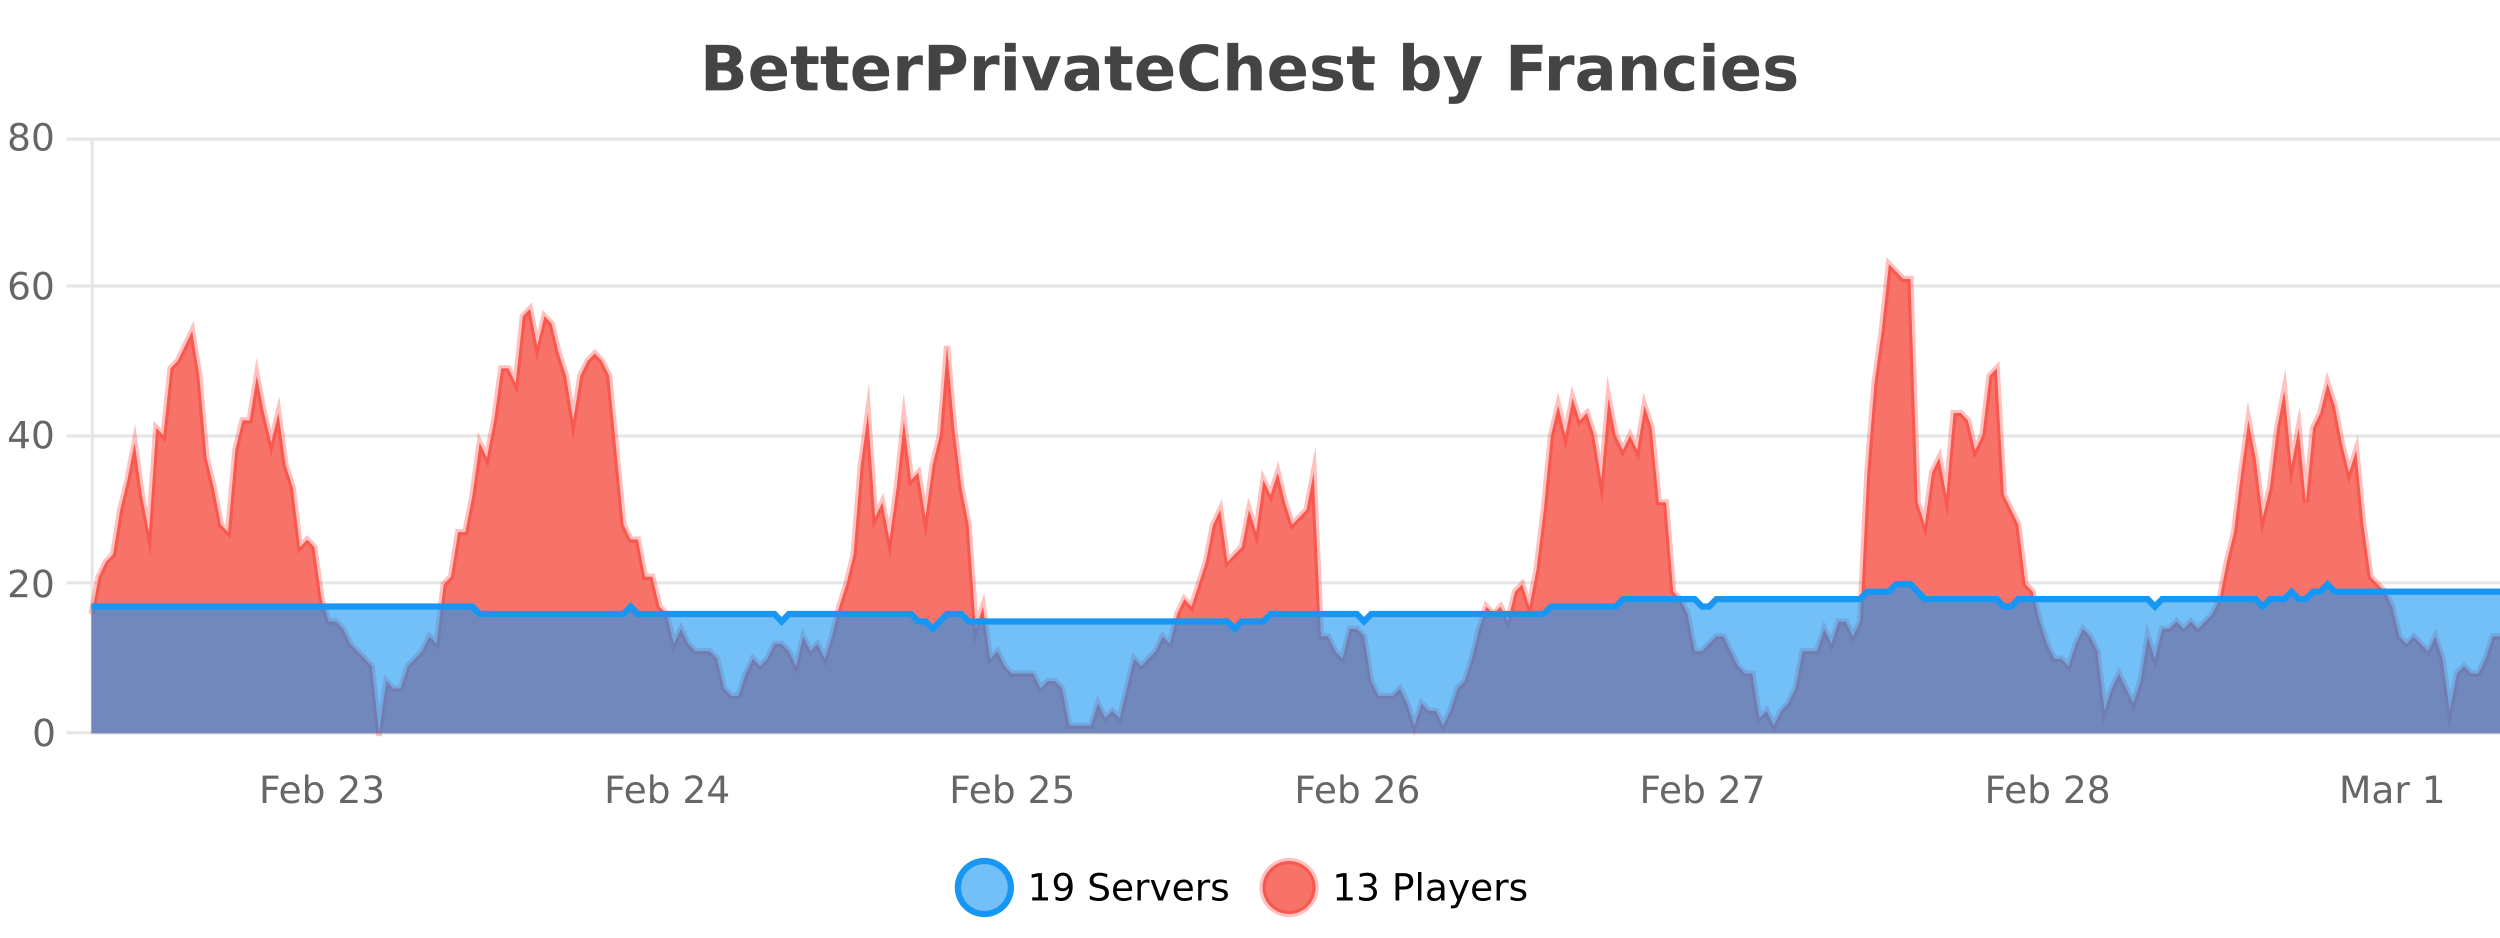
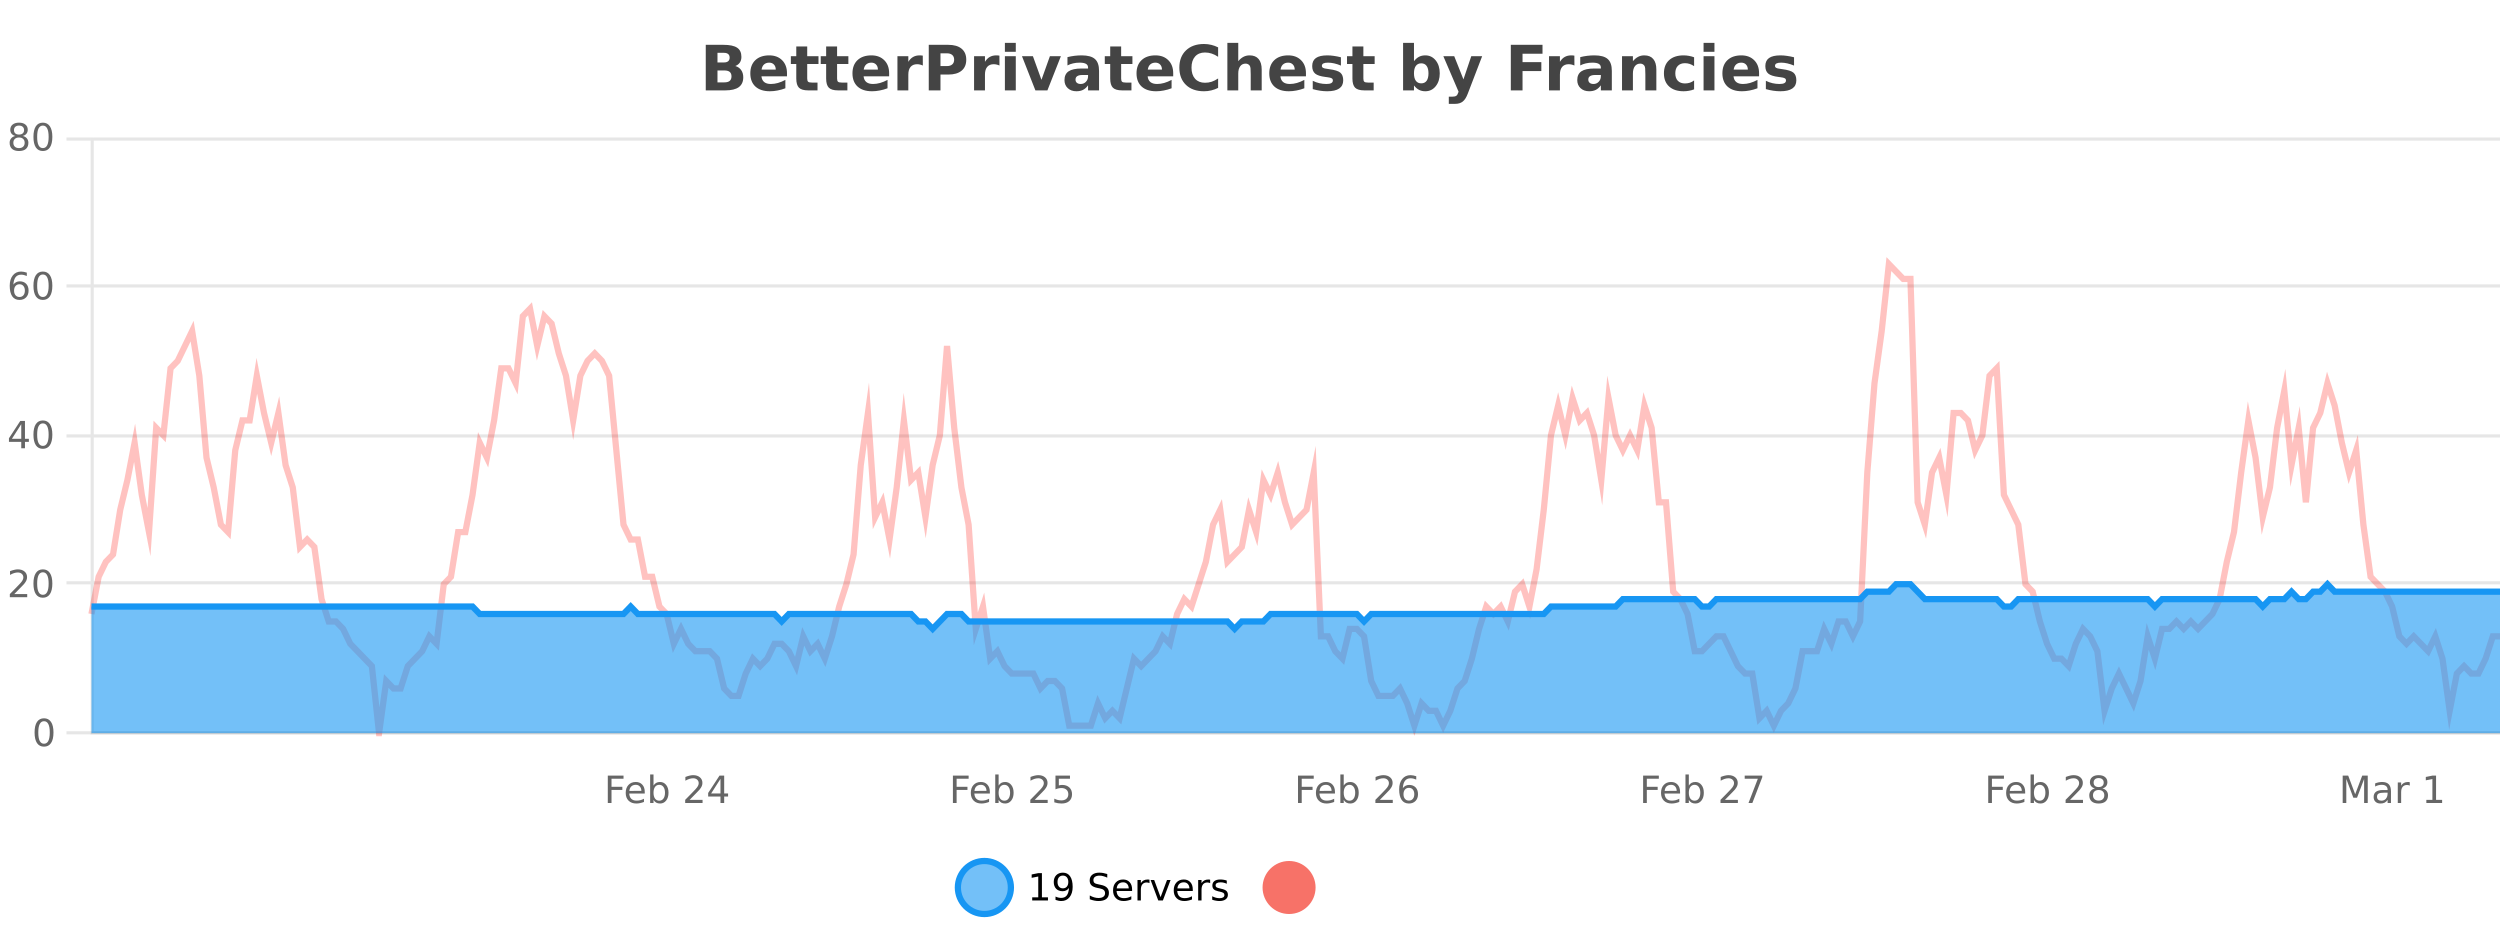
<svg xmlns="http://www.w3.org/2000/svg" width="800pt" height="300pt" viewBox="0 0 800 300" version="1.1">
  <defs>
    <clipPath id="clip1">
      <path d="M 278 263 L 352 263 L 352 300 L 278 300 Z M 278 263 " />
    </clipPath>
    <clipPath id="clip2">
      <path d="M 375 263 L 450 263 L 450 300 L 375 300 Z M 375 263 " />
    </clipPath>
    <clipPath id="clip3">
-       <path d="M 29.27 84 L 800 84 L 800 234.602 L 29.27 234.602 Z M 29.27 84 " />
-     </clipPath>
+       </clipPath>
    <clipPath id="clip4">
      <path d="M 28.27 56 L 800 56 L 800 235.602 L 28.27 235.602 Z M 28.27 56 " />
    </clipPath>
    <clipPath id="clip5">
      <path d="M 29.27 186 L 800 186 L 800 234.602 L 29.27 234.602 Z M 29.27 186 " />
    </clipPath>
    <clipPath id="clip6">
      <path d="M 28.27 158 L 800 158 L 800 230 L 28.27 230 Z M 28.27 158 " />
    </clipPath>
  </defs>
  <g id="surface778246">
    <rect x="0" y="0" width="800" height="300" style="fill:rgb(100%,100%,100%);fill-opacity:1;stroke:none;" />
    <path style="fill:none;stroke-width:1;stroke-linecap:butt;stroke-linejoin:miter;stroke:rgb(0%,0%,0%);stroke-opacity:0.098;stroke-miterlimit:10;" d="M 30 234.5 L 800 234.5 " />
    <path style="fill:none;stroke-width:1;stroke-linecap:butt;stroke-linejoin:miter;stroke:rgb(0%,0%,0%);stroke-opacity:0.098;stroke-miterlimit:10;" d="M 21.27 234.5 L 29 234.5 " />
    <path style="fill:none;stroke-width:1;stroke-linecap:butt;stroke-linejoin:miter;stroke:rgb(0%,0%,0%);stroke-opacity:0.098;stroke-miterlimit:10;" d="M 30 186.5 L 800 186.5 " />
    <path style="fill:none;stroke-width:1;stroke-linecap:butt;stroke-linejoin:miter;stroke:rgb(0%,0%,0%);stroke-opacity:0.098;stroke-miterlimit:10;" d="M 21.27 186.5 L 29 186.5 " />
    <path style="fill:none;stroke-width:1;stroke-linecap:butt;stroke-linejoin:miter;stroke:rgb(0%,0%,0%);stroke-opacity:0.098;stroke-miterlimit:10;" d="M 30 139.5 L 800 139.5 " />
    <path style="fill:none;stroke-width:1;stroke-linecap:butt;stroke-linejoin:miter;stroke:rgb(0%,0%,0%);stroke-opacity:0.098;stroke-miterlimit:10;" d="M 21.27 139.5 L 29 139.5 " />
    <path style="fill:none;stroke-width:1;stroke-linecap:butt;stroke-linejoin:miter;stroke:rgb(0%,0%,0%);stroke-opacity:0.098;stroke-miterlimit:10;" d="M 30 91.5 L 800 91.5 " />
    <path style="fill:none;stroke-width:1;stroke-linecap:butt;stroke-linejoin:miter;stroke:rgb(0%,0%,0%);stroke-opacity:0.098;stroke-miterlimit:10;" d="M 21.27 91.5 L 29 91.5 " />
    <path style="fill:none;stroke-width:1;stroke-linecap:butt;stroke-linejoin:miter;stroke:rgb(0%,0%,0%);stroke-opacity:0.098;stroke-miterlimit:10;" d="M 30 44.5 L 800 44.5 " />
    <path style="fill:none;stroke-width:1;stroke-linecap:butt;stroke-linejoin:miter;stroke:rgb(0%,0%,0%);stroke-opacity:0.098;stroke-miterlimit:10;" d="M 21.27 44.5 L 29 44.5 " />
    <path style=" stroke:none;fill-rule:nonzero;fill:rgb(9.02%,58.824%,95.294%);fill-opacity:0.6;" d="M 323.488 284 C 323.488 288.688 319.688 292.484 315.004 292.484 C 310.316 292.484 306.52 288.688 306.52 284 C 306.52 279.312 310.316 275.516 315.004 275.516 C 319.688 275.516 323.488 279.312 323.488 284 Z M 323.488 284 " />
    <g clip-path="url(#clip1)" clip-rule="nonzero">
      <path style="fill:none;stroke-width:2;stroke-linecap:butt;stroke-linejoin:miter;stroke:rgb(9.02%,58.824%,95.294%);stroke-opacity:1;stroke-miterlimit:10;" d="M 323.488 284 C 323.488 288.688 319.688 292.484 315.004 292.484 C 310.316 292.484 306.52 288.688 306.52 284 C 306.52 279.312 310.316 275.516 315.004 275.516 C 319.688 275.516 323.488 279.312 323.488 284 Z M 323.488 284 " />
    </g>
    <path style=" stroke:none;fill-rule:nonzero;fill:rgb(0%,0%,0%);fill-opacity:1;" d="M 330.305 287.156 L 332.242 287.156 L 332.242 280.484 L 330.133 280.906 L 330.133 279.828 L 332.227 279.406 L 333.414 279.406 L 333.414 287.156 L 335.352 287.156 L 335.352 288.156 L 330.305 288.156 Z M 337.766 287.969 L 337.766 286.891 C 338.066 287.039 338.367 287.148 338.672 287.219 C 338.973 287.293 339.273 287.328 339.578 287.328 C 340.359 287.328 340.953 287.07 341.359 286.547 C 341.773 286.016 342.008 285.215 342.062 284.141 C 341.844 284.484 341.555 284.746 341.203 284.922 C 340.859 285.102 340.473 285.188 340.047 285.188 C 339.172 285.188 338.477 284.93 337.969 284.406 C 337.457 283.875 337.203 283.148 337.203 282.219 C 337.203 281.324 337.469 280.605 338 280.062 C 338.531 279.523 339.238 279.25 340.125 279.25 C 341.133 279.25 341.906 279.641 342.438 280.422 C 342.977 281.195 343.25 282.32 343.25 283.797 C 343.25 285.172 342.922 286.273 342.266 287.094 C 341.609 287.918 340.727 288.328 339.625 288.328 C 339.32 288.328 339.02 288.297 338.719 288.234 C 338.414 288.18 338.098 288.094 337.766 287.969 Z M 340.125 284.266 C 340.656 284.266 341.078 284.086 341.391 283.719 C 341.703 283.355 341.859 282.855 341.859 282.219 C 341.859 281.594 341.703 281.102 341.391 280.734 C 341.078 280.371 340.656 280.188 340.125 280.188 C 339.594 280.188 339.172 280.371 338.859 280.734 C 338.555 281.102 338.406 281.594 338.406 282.219 C 338.406 282.855 338.555 283.355 338.859 283.719 C 339.172 284.086 339.594 284.266 340.125 284.266 Z M 354.324 279.688 L 354.324 280.844 C 353.875 280.637 353.449 280.48 353.043 280.375 C 352.645 280.262 352.266 280.203 351.902 280.203 C 351.254 280.203 350.754 280.328 350.402 280.578 C 350.059 280.828 349.887 281.188 349.887 281.656 C 349.887 282.043 350 282.336 350.23 282.531 C 350.457 282.73 350.902 282.887 351.559 283 L 352.262 283.156 C 353.145 283.324 353.797 283.621 354.215 284.047 C 354.641 284.465 354.855 285.027 354.855 285.734 C 354.855 286.59 354.566 287.234 353.996 287.672 C 353.434 288.109 352.598 288.328 351.496 288.328 C 351.09 288.328 350.652 288.281 350.184 288.188 C 349.715 288.094 349.23 287.953 348.73 287.766 L 348.73 286.547 C 349.207 286.82 349.676 287.023 350.137 287.156 C 350.605 287.293 351.059 287.359 351.496 287.359 C 352.172 287.359 352.691 287.23 353.059 286.969 C 353.434 286.699 353.621 286.32 353.621 285.828 C 353.621 285.402 353.484 285.07 353.215 284.828 C 352.953 284.578 352.52 284.398 351.918 284.281 L 351.199 284.141 C 350.312 283.965 349.672 283.688 349.277 283.312 C 348.891 282.938 348.699 282.418 348.699 281.75 C 348.699 280.969 348.969 280.359 349.512 279.922 C 350.051 279.477 350.801 279.25 351.762 279.25 C 352.176 279.25 352.594 279.289 353.012 279.359 C 353.438 279.434 353.875 279.543 354.324 279.688 Z M 362.27 284.609 L 362.27 285.125 L 357.301 285.125 C 357.352 285.875 357.574 286.445 357.973 286.828 C 358.379 287.215 358.934 287.406 359.645 287.406 C 360.059 287.406 360.461 287.359 360.848 287.266 C 361.242 287.164 361.633 287.008 362.02 286.797 L 362.02 287.828 C 361.621 287.984 361.223 288.105 360.816 288.188 C 360.41 288.281 359.996 288.328 359.582 288.328 C 358.539 288.328 357.711 288.027 357.098 287.422 C 356.48 286.809 356.176 285.98 356.176 284.938 C 356.176 283.867 356.465 283.016 357.051 282.391 C 357.633 281.758 358.414 281.438 359.395 281.438 C 360.277 281.438 360.977 281.727 361.488 282.297 C 362.008 282.859 362.27 283.633 362.27 284.609 Z M 361.191 284.281 C 361.18 283.699 361.012 283.23 360.691 282.875 C 360.367 282.523 359.941 282.344 359.41 282.344 C 358.805 282.344 358.32 282.516 357.957 282.859 C 357.602 283.203 357.398 283.684 357.348 284.297 Z M 367.84 282.594 C 367.715 282.531 367.578 282.484 367.434 282.453 C 367.297 282.414 367.141 282.391 366.965 282.391 C 366.359 282.391 365.891 282.59 365.559 282.984 C 365.234 283.383 365.074 283.953 365.074 284.703 L 365.074 288.156 L 363.996 288.156 L 363.996 281.594 L 365.074 281.594 L 365.074 282.609 C 365.301 282.215 365.598 281.922 365.965 281.734 C 366.328 281.539 366.77 281.438 367.293 281.438 C 367.363 281.438 367.441 281.445 367.527 281.453 C 367.621 281.465 367.719 281.48 367.824 281.5 Z M 368.195 281.594 L 369.336 281.594 L 371.383 287.094 L 373.445 281.594 L 374.586 281.594 L 372.117 288.156 L 370.648 288.156 Z M 381.688 284.609 L 381.688 285.125 L 376.719 285.125 C 376.77 285.875 376.992 286.445 377.391 286.828 C 377.797 287.215 378.352 287.406 379.062 287.406 C 379.477 287.406 379.879 287.359 380.266 287.266 C 380.66 287.164 381.051 287.008 381.438 286.797 L 381.438 287.828 C 381.039 287.984 380.641 288.105 380.234 288.188 C 379.828 288.281 379.414 288.328 379 288.328 C 377.957 288.328 377.129 288.027 376.516 287.422 C 375.898 286.809 375.594 285.98 375.594 284.938 C 375.594 283.867 375.883 283.016 376.469 282.391 C 377.051 281.758 377.832 281.438 378.812 281.438 C 379.695 281.438 380.395 281.727 380.906 282.297 C 381.426 282.859 381.688 283.633 381.688 284.609 Z M 380.609 284.281 C 380.598 283.699 380.43 283.23 380.109 282.875 C 379.785 282.523 379.359 282.344 378.828 282.344 C 378.223 282.344 377.738 282.516 377.375 282.859 C 377.02 283.203 376.816 283.684 376.766 284.297 Z M 387.258 282.594 C 387.133 282.531 386.996 282.484 386.852 282.453 C 386.715 282.414 386.559 282.391 386.383 282.391 C 385.777 282.391 385.309 282.59 384.977 282.984 C 384.652 283.383 384.492 283.953 384.492 284.703 L 384.492 288.156 L 383.414 288.156 L 383.414 281.594 L 384.492 281.594 L 384.492 282.609 C 384.719 282.215 385.016 281.922 385.383 281.734 C 385.746 281.539 386.188 281.438 386.711 281.438 C 386.781 281.438 386.859 281.445 386.945 281.453 C 387.039 281.465 387.137 281.48 387.242 281.5 Z M 392.566 281.781 L 392.566 282.812 C 392.262 282.656 391.945 282.543 391.613 282.469 C 391.289 282.387 390.949 282.344 390.598 282.344 C 390.066 282.344 389.664 282.43 389.395 282.594 C 389.121 282.75 388.988 282.996 388.988 283.328 C 388.988 283.578 389.082 283.777 389.27 283.922 C 389.465 284.059 389.855 284.188 390.441 284.312 L 390.801 284.406 C 391.57 284.562 392.117 284.793 392.441 285.094 C 392.762 285.398 392.926 285.812 392.926 286.344 C 392.926 286.961 392.68 287.445 392.191 287.797 C 391.711 288.152 391.051 288.328 390.207 288.328 C 389.852 288.328 389.48 288.289 389.098 288.219 C 388.723 288.156 388.324 288.059 387.91 287.922 L 387.91 286.797 C 388.305 287.008 388.695 287.164 389.082 287.266 C 389.465 287.371 389.852 287.422 390.238 287.422 C 390.738 287.422 391.121 287.34 391.395 287.172 C 391.676 286.996 391.816 286.746 391.816 286.422 C 391.816 286.133 391.715 285.906 391.52 285.75 C 391.32 285.594 390.887 285.445 390.223 285.297 L 389.848 285.219 C 389.18 285.074 388.695 284.855 388.395 284.562 C 388.102 284.273 387.957 283.875 387.957 283.375 C 387.957 282.75 388.176 282.273 388.613 281.938 C 389.051 281.605 389.668 281.438 390.473 281.438 C 390.867 281.438 391.242 281.469 391.598 281.531 C 391.949 281.586 392.273 281.668 392.566 281.781 Z M 325.004 277.016 " />
    <path style=" stroke:none;fill-rule:nonzero;fill:rgb(96.863%,44.706%,40.784%);fill-opacity:1;" d="M 420.988 284 C 420.988 288.688 417.191 292.484 412.504 292.484 C 407.82 292.484 404.02 288.688 404.02 284 C 404.02 279.312 407.82 275.516 412.504 275.516 C 417.191 275.516 420.988 279.312 420.988 284 Z M 420.988 284 " />
    <g clip-path="url(#clip2)" clip-rule="nonzero">
-       <path style="fill:none;stroke-width:2;stroke-linecap:butt;stroke-linejoin:miter;stroke:rgb(100%,4.706%,0%);stroke-opacity:0.247;stroke-miterlimit:10;" d="M 420.988 284 C 420.988 288.688 417.191 292.484 412.504 292.484 C 407.82 292.484 404.02 288.688 404.02 284 C 404.02 279.312 407.82 275.516 412.504 275.516 C 417.191 275.516 420.988 279.312 420.988 284 Z M 420.988 284 " />
-     </g>
-     <path style=" stroke:none;fill-rule:nonzero;fill:rgb(0%,0%,0%);fill-opacity:1;" d="M 427.805 287.156 L 429.742 287.156 L 429.742 280.484 L 427.633 280.906 L 427.633 279.828 L 429.727 279.406 L 430.914 279.406 L 430.914 287.156 L 432.852 287.156 L 432.852 288.156 L 427.805 288.156 Z M 438.828 283.438 C 439.391 283.562 439.828 283.82 440.141 284.203 C 440.461 284.578 440.625 285.047 440.625 285.609 C 440.625 286.477 440.328 287.148 439.734 287.625 C 439.141 288.094 438.297 288.328 437.203 288.328 C 436.836 288.328 436.457 288.289 436.062 288.219 C 435.676 288.148 435.281 288.039 434.875 287.891 L 434.875 286.75 C 435.195 286.938 435.551 287.086 435.938 287.188 C 436.332 287.281 436.742 287.328 437.172 287.328 C 437.91 287.328 438.473 287.184 438.859 286.891 C 439.254 286.602 439.453 286.172 439.453 285.609 C 439.453 285.102 439.27 284.699 438.906 284.406 C 438.539 284.117 438.039 283.969 437.406 283.969 L 436.375 283.969 L 436.375 283 L 437.453 283 C 438.023 283 438.469 282.887 438.781 282.656 C 439.094 282.418 439.25 282.078 439.25 281.641 C 439.25 281.195 439.086 280.852 438.766 280.609 C 438.453 280.371 438 280.25 437.406 280.25 C 437.07 280.25 436.719 280.289 436.344 280.359 C 435.977 280.422 435.57 280.527 435.125 280.672 L 435.125 279.625 C 435.582 279.5 436.004 279.406 436.391 279.344 C 436.785 279.281 437.156 279.25 437.5 279.25 C 438.406 279.25 439.117 279.453 439.641 279.859 C 440.16 280.266 440.422 280.82 440.422 281.516 C 440.422 282.008 440.281 282.418 440 282.75 C 439.727 283.086 439.336 283.312 438.828 283.438 Z M 447.762 280.375 L 447.762 283.672 L 449.246 283.672 C 449.797 283.672 450.223 283.531 450.527 283.25 C 450.828 282.961 450.98 282.547 450.98 282.016 C 450.98 281.496 450.828 281.094 450.527 280.812 C 450.223 280.523 449.797 280.375 449.246 280.375 Z M 446.574 279.406 L 449.246 279.406 C 450.234 279.406 450.98 279.633 451.48 280.078 C 451.98 280.516 452.23 281.164 452.23 282.016 C 452.23 282.883 451.98 283.539 451.48 283.984 C 450.98 284.422 450.234 284.641 449.246 284.641 L 447.762 284.641 L 447.762 288.156 L 446.574 288.156 Z M 453.766 279.031 L 454.844 279.031 L 454.844 288.156 L 453.766 288.156 Z M 460.082 284.859 C 459.215 284.859 458.613 284.961 458.27 285.156 C 457.934 285.355 457.77 285.695 457.77 286.172 C 457.77 286.559 457.895 286.867 458.145 287.094 C 458.402 287.312 458.746 287.422 459.176 287.422 C 459.777 287.422 460.258 287.215 460.613 286.797 C 460.977 286.371 461.16 285.805 461.16 285.094 L 461.16 284.859 Z M 462.238 284.406 L 462.238 288.156 L 461.16 288.156 L 461.16 287.156 C 460.91 287.555 460.602 287.852 460.238 288.047 C 459.871 288.234 459.426 288.328 458.895 288.328 C 458.215 288.328 457.68 288.141 457.285 287.766 C 456.887 287.383 456.691 286.875 456.691 286.25 C 456.691 285.512 456.934 284.953 457.426 284.578 C 457.926 284.203 458.664 284.016 459.645 284.016 L 461.16 284.016 L 461.16 283.906 C 461.16 283.406 460.992 283.023 460.66 282.75 C 460.336 282.48 459.883 282.344 459.301 282.344 C 458.926 282.344 458.555 282.391 458.191 282.484 C 457.836 282.578 457.496 282.715 457.176 282.891 L 457.176 281.891 C 457.57 281.734 457.949 281.621 458.316 281.547 C 458.691 281.477 459.055 281.438 459.41 281.438 C 460.355 281.438 461.066 281.684 461.535 282.172 C 462.004 282.664 462.238 283.406 462.238 284.406 Z M 467.188 288.766 C 466.883 289.547 466.586 290.055 466.297 290.297 C 466.004 290.535 465.617 290.656 465.141 290.656 L 464.281 290.656 L 464.281 289.75 L 464.906 289.75 C 465.207 289.75 465.438 289.676 465.594 289.531 C 465.758 289.395 465.941 289.066 466.141 288.547 L 466.344 288.047 L 463.688 281.594 L 464.828 281.594 L 466.875 286.719 L 468.938 281.594 L 470.078 281.594 Z M 477.18 284.609 L 477.18 285.125 L 472.211 285.125 C 472.262 285.875 472.484 286.445 472.883 286.828 C 473.289 287.215 473.844 287.406 474.555 287.406 C 474.969 287.406 475.371 287.359 475.758 287.266 C 476.152 287.164 476.543 287.008 476.93 286.797 L 476.93 287.828 C 476.531 287.984 476.133 288.105 475.727 288.188 C 475.32 288.281 474.906 288.328 474.492 288.328 C 473.449 288.328 472.621 288.027 472.008 287.422 C 471.391 286.809 471.086 285.98 471.086 284.938 C 471.086 283.867 471.375 283.016 471.961 282.391 C 472.543 281.758 473.324 281.438 474.305 281.438 C 475.188 281.438 475.887 281.727 476.398 282.297 C 476.918 282.859 477.18 283.633 477.18 284.609 Z M 476.102 284.281 C 476.09 283.699 475.922 283.23 475.602 282.875 C 475.277 282.523 474.852 282.344 474.32 282.344 C 473.715 282.344 473.23 282.516 472.867 282.859 C 472.512 283.203 472.309 283.684 472.258 284.297 Z M 482.75 282.594 C 482.625 282.531 482.488 282.484 482.344 282.453 C 482.207 282.414 482.051 282.391 481.875 282.391 C 481.27 282.391 480.801 282.59 480.469 282.984 C 480.145 283.383 479.984 283.953 479.984 284.703 L 479.984 288.156 L 478.906 288.156 L 478.906 281.594 L 479.984 281.594 L 479.984 282.609 C 480.211 282.215 480.508 281.922 480.875 281.734 C 481.238 281.539 481.68 281.438 482.203 281.438 C 482.273 281.438 482.352 281.445 482.438 281.453 C 482.531 281.465 482.629 281.48 482.734 281.5 Z M 488.055 281.781 L 488.055 282.812 C 487.75 282.656 487.434 282.543 487.102 282.469 C 486.777 282.387 486.438 282.344 486.086 282.344 C 485.555 282.344 485.152 282.43 484.883 282.594 C 484.609 282.75 484.477 282.996 484.477 283.328 C 484.477 283.578 484.57 283.777 484.758 283.922 C 484.953 284.059 485.344 284.188 485.93 284.312 L 486.289 284.406 C 487.059 284.562 487.605 284.793 487.93 285.094 C 488.25 285.398 488.414 285.812 488.414 286.344 C 488.414 286.961 488.168 287.445 487.68 287.797 C 487.199 288.152 486.539 288.328 485.695 288.328 C 485.34 288.328 484.969 288.289 484.586 288.219 C 484.211 288.156 483.812 288.059 483.398 287.922 L 483.398 286.797 C 483.793 287.008 484.184 287.164 484.57 287.266 C 484.953 287.371 485.34 287.422 485.727 287.422 C 486.227 287.422 486.609 287.34 486.883 287.172 C 487.164 286.996 487.305 286.746 487.305 286.422 C 487.305 286.133 487.203 285.906 487.008 285.75 C 486.809 285.594 486.375 285.445 485.711 285.297 L 485.336 285.219 C 484.668 285.074 484.184 284.855 483.883 284.562 C 483.59 284.273 483.445 283.875 483.445 283.375 C 483.445 282.75 483.664 282.273 484.102 281.938 C 484.539 281.605 485.156 281.438 485.961 281.438 C 486.355 281.438 486.73 281.469 487.086 281.531 C 487.438 281.586 487.762 281.668 488.055 281.781 Z M 422.504 277.016 " />
+       </g>
    <path style=" stroke:none;fill-rule:nonzero;fill:rgb(26.667%,26.667%,26.667%);fill-opacity:1;" d="M 231.672 19.984 C 232.266 19.984 232.711 19.855 233.016 19.594 C 233.328 19.336 233.484 18.949 233.484 18.438 C 233.484 17.938 233.328 17.559 233.016 17.297 C 232.711 17.039 232.266 16.906 231.672 16.906 L 229.594 16.906 L 229.594 19.984 Z M 231.797 26.359 C 232.555 26.359 233.125 26.203 233.5 25.891 C 233.883 25.57 234.078 25.086 234.078 24.438 C 234.078 23.805 233.891 23.328 233.516 23.016 C 233.141 22.703 232.566 22.547 231.797 22.547 L 229.594 22.547 L 229.594 26.359 Z M 235.297 21.125 C 236.109 21.355 236.734 21.789 237.172 22.422 C 237.617 23.047 237.844 23.82 237.844 24.734 C 237.844 26.141 237.363 27.195 236.406 27.891 C 235.457 28.578 234.016 28.922 232.078 28.922 L 225.844 28.922 L 225.844 14.344 L 231.484 14.344 C 233.504 14.344 234.969 14.652 235.875 15.266 C 236.789 15.871 237.25 16.852 237.25 18.203 C 237.25 18.914 237.082 19.516 236.75 20.016 C 236.414 20.508 235.93 20.875 235.297 21.125 Z M 251.836 23.422 L 251.836 24.422 L 243.664 24.422 C 243.746 25.246 244.043 25.859 244.555 26.266 C 245.062 26.672 245.773 26.875 246.68 26.875 C 247.418 26.875 248.172 26.766 248.945 26.547 C 249.715 26.328 250.508 26 251.32 25.562 L 251.32 28.25 C 250.496 28.562 249.668 28.797 248.836 28.953 C 248.012 29.117 247.188 29.203 246.367 29.203 C 244.387 29.203 242.844 28.703 241.742 27.703 C 240.648 26.695 240.102 25.281 240.102 23.469 C 240.102 21.68 240.637 20.273 241.711 19.25 C 242.793 18.23 244.277 17.719 246.164 17.719 C 247.883 17.719 249.258 18.242 250.289 19.281 C 251.32 20.312 251.836 21.695 251.836 23.422 Z M 248.242 22.266 C 248.242 21.602 248.047 21.062 247.664 20.656 C 247.277 20.25 246.773 20.047 246.148 20.047 C 245.469 20.047 244.918 20.242 244.492 20.625 C 244.074 21 243.812 21.547 243.711 22.266 Z M 258.309 14.875 L 258.309 17.984 L 261.918 17.984 L 261.918 20.484 L 258.309 20.484 L 258.309 25.125 C 258.309 25.637 258.406 25.98 258.605 26.156 C 258.812 26.336 259.215 26.422 259.809 26.422 L 261.605 26.422 L 261.605 28.922 L 258.605 28.922 C 257.23 28.922 256.25 28.637 255.668 28.062 C 255.094 27.48 254.809 26.5 254.809 25.125 L 254.809 20.484 L 253.074 20.484 L 253.074 17.984 L 254.809 17.984 L 254.809 14.875 Z M 267.867 14.875 L 267.867 17.984 L 271.477 17.984 L 271.477 20.484 L 267.867 20.484 L 267.867 25.125 C 267.867 25.637 267.965 25.98 268.164 26.156 C 268.371 26.336 268.773 26.422 269.367 26.422 L 271.164 26.422 L 271.164 28.922 L 268.164 28.922 C 266.789 28.922 265.809 28.637 265.227 28.062 C 264.652 27.48 264.367 26.5 264.367 25.125 L 264.367 20.484 L 262.633 20.484 L 262.633 17.984 L 264.367 17.984 L 264.367 14.875 Z M 284.523 23.422 L 284.523 24.422 L 276.352 24.422 C 276.434 25.246 276.73 25.859 277.242 26.266 C 277.75 26.672 278.461 26.875 279.367 26.875 C 280.105 26.875 280.859 26.766 281.633 26.547 C 282.402 26.328 283.195 26 284.008 25.562 L 284.008 28.25 C 283.184 28.562 282.355 28.797 281.523 28.953 C 280.699 29.117 279.875 29.203 279.055 29.203 C 277.074 29.203 275.531 28.703 274.43 27.703 C 273.336 26.695 272.789 25.281 272.789 23.469 C 272.789 21.68 273.324 20.273 274.398 19.25 C 275.48 18.23 276.965 17.719 278.852 17.719 C 280.57 17.719 281.945 18.242 282.977 19.281 C 284.008 20.312 284.523 21.695 284.523 23.422 Z M 280.93 22.266 C 280.93 21.602 280.734 21.062 280.352 20.656 C 279.965 20.25 279.461 20.047 278.836 20.047 C 278.156 20.047 277.605 20.242 277.18 20.625 C 276.762 21 276.5 21.547 276.398 22.266 Z M 295.305 20.969 C 294.992 20.824 294.684 20.719 294.383 20.656 C 294.078 20.586 293.777 20.547 293.477 20.547 C 292.57 20.547 291.871 20.836 291.383 21.406 C 290.902 21.98 290.664 22.805 290.664 23.875 L 290.664 28.922 L 287.18 28.922 L 287.18 17.984 L 290.664 17.984 L 290.664 19.781 C 291.109 19.062 291.625 18.543 292.211 18.219 C 292.793 17.887 293.492 17.719 294.305 17.719 C 294.43 17.719 294.559 17.727 294.695 17.734 C 294.828 17.746 295.027 17.766 295.289 17.797 Z M 297.203 14.344 L 303.438 14.344 C 305.289 14.344 306.711 14.758 307.703 15.578 C 308.703 16.402 309.203 17.574 309.203 19.094 C 309.203 20.625 308.703 21.805 307.703 22.625 C 306.711 23.449 305.289 23.859 303.438 23.859 L 300.953 23.859 L 300.953 28.922 L 297.203 28.922 Z M 300.953 17.062 L 300.953 21.141 L 303.031 21.141 C 303.758 21.141 304.32 20.965 304.719 20.609 C 305.125 20.258 305.328 19.75 305.328 19.094 C 305.328 18.449 305.125 17.949 304.719 17.594 C 304.32 17.242 303.758 17.062 303.031 17.062 Z M 319.828 20.969 C 319.516 20.824 319.207 20.719 318.906 20.656 C 318.602 20.586 318.301 20.547 318 20.547 C 317.094 20.547 316.395 20.836 315.906 21.406 C 315.426 21.98 315.188 22.805 315.188 23.875 L 315.188 28.922 L 311.703 28.922 L 311.703 17.984 L 315.188 17.984 L 315.188 19.781 C 315.633 19.062 316.148 18.543 316.734 18.219 C 317.316 17.887 318.016 17.719 318.828 17.719 C 318.953 17.719 319.082 17.727 319.219 17.734 C 319.352 17.746 319.551 17.766 319.812 17.797 Z M 321.566 17.984 L 325.051 17.984 L 325.051 28.922 L 321.566 28.922 Z M 321.566 13.719 L 325.051 13.719 L 325.051 16.578 L 321.566 16.578 Z M 327.031 17.984 L 330.531 17.984 L 333.266 25.547 L 335.969 17.984 L 339.484 17.984 L 335.172 28.922 L 331.328 28.922 Z M 346.352 24 C 345.621 24 345.074 24.125 344.711 24.375 C 344.344 24.617 344.164 24.98 344.164 25.469 C 344.164 25.906 344.309 26.25 344.602 26.5 C 344.902 26.75 345.312 26.875 345.836 26.875 C 346.492 26.875 347.043 26.641 347.492 26.172 C 347.949 25.703 348.18 25.117 348.18 24.406 L 348.18 24 Z M 351.695 22.688 L 351.695 28.922 L 348.18 28.922 L 348.18 27.297 C 347.711 27.965 347.18 28.449 346.586 28.75 C 346 29.051 345.289 29.203 344.445 29.203 C 343.32 29.203 342.402 28.875 341.695 28.219 C 340.984 27.555 340.633 26.695 340.633 25.641 C 340.633 24.359 341.07 23.422 341.945 22.828 C 342.828 22.227 344.219 21.922 346.117 21.922 L 348.18 21.922 L 348.18 21.641 C 348.18 21.09 347.961 20.688 347.523 20.438 C 347.086 20.18 346.402 20.047 345.477 20.047 C 344.727 20.047 344.027 20.125 343.383 20.281 C 342.734 20.43 342.137 20.648 341.586 20.938 L 341.586 18.281 C 342.336 18.094 343.086 17.953 343.836 17.859 C 344.594 17.766 345.355 17.719 346.117 17.719 C 348.086 17.719 349.508 18.109 350.383 18.891 C 351.258 19.664 351.695 20.93 351.695 22.688 Z M 358.766 14.875 L 358.766 17.984 L 362.375 17.984 L 362.375 20.484 L 358.766 20.484 L 358.766 25.125 C 358.766 25.637 358.863 25.98 359.062 26.156 C 359.27 26.336 359.672 26.422 360.266 26.422 L 362.062 26.422 L 362.062 28.922 L 359.062 28.922 C 357.688 28.922 356.707 28.637 356.125 28.062 C 355.551 27.48 355.266 26.5 355.266 25.125 L 355.266 20.484 L 353.531 20.484 L 353.531 17.984 L 355.266 17.984 L 355.266 14.875 Z M 375.422 23.422 L 375.422 24.422 L 367.25 24.422 C 367.332 25.246 367.629 25.859 368.141 26.266 C 368.648 26.672 369.359 26.875 370.266 26.875 C 371.004 26.875 371.758 26.766 372.531 26.547 C 373.301 26.328 374.094 26 374.906 25.562 L 374.906 28.25 C 374.082 28.562 373.254 28.797 372.422 28.953 C 371.598 29.117 370.773 29.203 369.953 29.203 C 367.973 29.203 366.43 28.703 365.328 27.703 C 364.234 26.695 363.688 25.281 363.688 23.469 C 363.688 21.68 364.223 20.273 365.297 19.25 C 366.379 18.23 367.863 17.719 369.75 17.719 C 371.469 17.719 372.844 18.242 373.875 19.281 C 374.906 20.312 375.422 21.695 375.422 23.422 Z M 371.828 22.266 C 371.828 21.602 371.633 21.062 371.25 20.656 C 370.863 20.25 370.359 20.047 369.734 20.047 C 369.055 20.047 368.504 20.242 368.078 20.625 C 367.66 21 367.398 21.547 367.297 22.266 Z M 389.797 28.125 C 389.098 28.48 388.375 28.746 387.625 28.922 C 386.883 29.109 386.102 29.203 385.281 29.203 C 382.852 29.203 380.93 28.527 379.516 27.172 C 378.098 25.809 377.391 23.965 377.391 21.641 C 377.391 19.32 378.098 17.48 379.516 16.125 C 380.93 14.762 382.852 14.078 385.281 14.078 C 386.102 14.078 386.883 14.172 387.625 14.359 C 388.375 14.539 389.098 14.805 389.797 15.156 L 389.797 18.172 C 389.098 17.703 388.41 17.359 387.734 17.141 C 387.055 16.914 386.344 16.797 385.594 16.797 C 384.25 16.797 383.191 17.23 382.422 18.094 C 381.66 18.949 381.281 20.133 381.281 21.641 C 381.281 23.152 381.66 24.34 382.422 25.203 C 383.191 26.059 384.25 26.484 385.594 26.484 C 386.344 26.484 387.055 26.375 387.734 26.156 C 388.41 25.93 389.098 25.578 389.797 25.109 Z M 403.742 22.266 L 403.742 28.922 L 400.227 28.922 L 400.227 23.844 C 400.227 22.887 400.203 22.23 400.164 21.875 C 400.121 21.512 400.047 21.246 399.945 21.078 C 399.809 20.852 399.621 20.672 399.383 20.547 C 399.152 20.422 398.887 20.359 398.586 20.359 C 397.855 20.359 397.281 20.641 396.867 21.203 C 396.449 21.766 396.242 22.547 396.242 23.547 L 396.242 28.922 L 392.758 28.922 L 392.758 13.719 L 396.242 13.719 L 396.242 19.578 C 396.773 18.945 397.336 18.477 397.93 18.172 C 398.523 17.871 399.172 17.719 399.883 17.719 C 401.152 17.719 402.109 18.109 402.758 18.891 C 403.414 19.664 403.742 20.789 403.742 22.266 Z M 417.902 23.422 L 417.902 24.422 L 409.73 24.422 C 409.812 25.246 410.109 25.859 410.621 26.266 C 411.129 26.672 411.84 26.875 412.746 26.875 C 413.484 26.875 414.238 26.766 415.012 26.547 C 415.781 26.328 416.574 26 417.387 25.562 L 417.387 28.25 C 416.562 28.562 415.734 28.797 414.902 28.953 C 414.078 29.117 413.254 29.203 412.434 29.203 C 410.453 29.203 408.91 28.703 407.809 27.703 C 406.715 26.695 406.168 25.281 406.168 23.469 C 406.168 21.68 406.703 20.273 407.777 19.25 C 408.859 18.23 410.344 17.719 412.23 17.719 C 413.949 17.719 415.324 18.242 416.355 19.281 C 417.387 20.312 417.902 21.695 417.902 23.422 Z M 414.309 22.266 C 414.309 21.602 414.113 21.062 413.73 20.656 C 413.344 20.25 412.84 20.047 412.215 20.047 C 411.535 20.047 410.984 20.242 410.559 20.625 C 410.141 21 409.879 21.547 409.777 22.266 Z M 429.094 18.328 L 429.094 20.984 C 428.352 20.672 427.633 20.438 426.938 20.281 C 426.238 20.125 425.578 20.047 424.953 20.047 C 424.297 20.047 423.805 20.133 423.484 20.297 C 423.16 20.465 423 20.719 423 21.062 C 423 21.344 423.117 21.559 423.359 21.703 C 423.609 21.852 424.047 21.961 424.672 22.031 L 425.297 22.125 C 427.086 22.355 428.289 22.73 428.906 23.25 C 429.52 23.773 429.828 24.59 429.828 25.703 C 429.828 26.871 429.395 27.746 428.531 28.328 C 427.676 28.914 426.398 29.203 424.703 29.203 C 423.973 29.203 423.223 29.145 422.453 29.031 C 421.68 28.918 420.891 28.746 420.078 28.516 L 420.078 25.859 C 420.773 26.203 421.488 26.461 422.219 26.625 C 422.945 26.793 423.691 26.875 424.453 26.875 C 425.141 26.875 425.656 26.781 426 26.594 C 426.344 26.406 426.516 26.125 426.516 25.75 C 426.516 25.438 426.395 25.211 426.156 25.062 C 425.914 24.906 425.441 24.789 424.734 24.703 L 424.125 24.625 C 422.562 24.43 421.469 24.07 420.844 23.547 C 420.219 23.016 419.906 22.215 419.906 21.141 C 419.906 19.984 420.301 19.125 421.094 18.562 C 421.895 18 423.113 17.719 424.75 17.719 C 425.395 17.719 426.07 17.773 426.781 17.875 C 427.488 17.969 428.258 18.121 429.094 18.328 Z M 436.277 14.875 L 436.277 17.984 L 439.887 17.984 L 439.887 20.484 L 436.277 20.484 L 436.277 25.125 C 436.277 25.637 436.375 25.98 436.574 26.156 C 436.781 26.336 437.184 26.422 437.777 26.422 L 439.574 26.422 L 439.574 28.922 L 436.574 28.922 C 435.199 28.922 434.219 28.637 433.637 28.062 C 433.062 27.48 432.777 26.5 432.777 25.125 L 432.777 20.484 L 431.043 20.484 L 431.043 17.984 L 432.777 17.984 L 432.777 14.875 Z M 454.801 26.672 C 455.551 26.672 456.121 26.402 456.52 25.859 C 456.914 25.309 457.113 24.512 457.113 23.469 C 457.113 22.43 456.914 21.637 456.52 21.094 C 456.121 20.543 455.551 20.266 454.801 20.266 C 454.051 20.266 453.473 20.543 453.066 21.094 C 452.668 21.637 452.473 22.43 452.473 23.469 C 452.473 24.5 452.668 25.293 453.066 25.844 C 453.473 26.398 454.051 26.672 454.801 26.672 Z M 452.473 19.578 C 452.961 18.945 453.496 18.477 454.082 18.172 C 454.664 17.871 455.336 17.719 456.098 17.719 C 457.449 17.719 458.559 18.258 459.426 19.328 C 460.289 20.402 460.723 21.781 460.723 23.469 C 460.723 25.148 460.289 26.523 459.426 27.594 C 458.559 28.668 457.449 29.203 456.098 29.203 C 455.336 29.203 454.664 29.051 454.082 28.75 C 453.496 28.449 452.961 27.98 452.473 27.344 L 452.473 28.922 L 448.988 28.922 L 448.988 13.719 L 452.473 13.719 Z M 461.867 17.984 L 465.352 17.984 L 468.305 25.406 L 470.805 17.984 L 474.289 17.984 L 469.695 29.953 C 469.234 31.172 468.695 32.02 468.07 32.5 C 467.453 32.988 466.648 33.234 465.648 33.234 L 463.617 33.234 L 463.617 30.938 L 464.711 30.938 C 465.305 30.938 465.734 30.844 466.008 30.656 C 466.277 30.469 466.484 30.129 466.633 29.641 L 466.742 29.344 Z M 483.461 14.344 L 493.602 14.344 L 493.602 17.188 L 487.211 17.188 L 487.211 19.891 L 493.227 19.891 L 493.227 22.734 L 487.211 22.734 L 487.211 28.922 L 483.461 28.922 Z M 503.812 20.969 C 503.5 20.824 503.191 20.719 502.891 20.656 C 502.586 20.586 502.285 20.547 501.984 20.547 C 501.078 20.547 500.379 20.836 499.891 21.406 C 499.41 21.98 499.172 22.805 499.172 23.875 L 499.172 28.922 L 495.688 28.922 L 495.688 17.984 L 499.172 17.984 L 499.172 19.781 C 499.617 19.062 500.133 18.543 500.719 18.219 C 501.301 17.887 502 17.719 502.812 17.719 C 502.938 17.719 503.066 17.727 503.203 17.734 C 503.336 17.746 503.535 17.766 503.797 17.797 Z M 510.441 24 C 509.711 24 509.164 24.125 508.801 24.375 C 508.434 24.617 508.254 24.98 508.254 25.469 C 508.254 25.906 508.398 26.25 508.691 26.5 C 508.992 26.75 509.402 26.875 509.926 26.875 C 510.582 26.875 511.133 26.641 511.582 26.172 C 512.039 25.703 512.27 25.117 512.27 24.406 L 512.27 24 Z M 515.785 22.688 L 515.785 28.922 L 512.27 28.922 L 512.27 27.297 C 511.801 27.965 511.27 28.449 510.676 28.75 C 510.09 29.051 509.379 29.203 508.535 29.203 C 507.41 29.203 506.492 28.875 505.785 28.219 C 505.074 27.555 504.723 26.695 504.723 25.641 C 504.723 24.359 505.16 23.422 506.035 22.828 C 506.918 22.227 508.309 21.922 510.207 21.922 L 512.27 21.922 L 512.27 21.641 C 512.27 21.09 512.051 20.688 511.613 20.438 C 511.176 20.18 510.492 20.047 509.566 20.047 C 508.816 20.047 508.117 20.125 507.473 20.281 C 506.824 20.43 506.227 20.648 505.676 20.938 L 505.676 18.281 C 506.426 18.094 507.176 17.953 507.926 17.859 C 508.684 17.766 509.445 17.719 510.207 17.719 C 512.176 17.719 513.598 18.109 514.473 18.891 C 515.348 19.664 515.785 20.93 515.785 22.688 Z M 530.031 22.266 L 530.031 28.922 L 526.516 28.922 L 526.516 23.828 C 526.516 22.883 526.492 22.23 526.453 21.875 C 526.41 21.512 526.336 21.246 526.234 21.078 C 526.098 20.852 525.91 20.672 525.672 20.547 C 525.441 20.422 525.176 20.359 524.875 20.359 C 524.145 20.359 523.57 20.641 523.156 21.203 C 522.738 21.766 522.531 22.547 522.531 23.547 L 522.531 28.922 L 519.047 28.922 L 519.047 17.984 L 522.531 17.984 L 522.531 19.578 C 523.062 18.945 523.625 18.477 524.219 18.172 C 524.812 17.871 525.461 17.719 526.172 17.719 C 527.441 17.719 528.398 18.109 529.047 18.891 C 529.703 19.664 530.031 20.789 530.031 22.266 Z M 542.113 18.328 L 542.113 21.172 C 541.645 20.852 541.168 20.609 540.691 20.453 C 540.211 20.297 539.711 20.219 539.191 20.219 C 538.223 20.219 537.461 20.508 536.91 21.078 C 536.367 21.641 536.098 22.438 536.098 23.469 C 536.098 24.492 536.367 25.289 536.91 25.859 C 537.461 26.422 538.223 26.703 539.191 26.703 C 539.742 26.703 540.262 26.625 540.754 26.469 C 541.242 26.305 541.695 26.059 542.113 25.734 L 542.113 28.594 C 541.57 28.805 541.02 28.953 540.457 29.047 C 539.895 29.148 539.324 29.203 538.754 29.203 C 536.785 29.203 535.242 28.699 534.129 27.688 C 533.012 26.68 532.457 25.273 532.457 23.469 C 532.457 21.656 533.012 20.246 534.129 19.234 C 535.242 18.227 536.785 17.719 538.754 17.719 C 539.324 17.719 539.887 17.773 540.441 17.875 C 541.004 17.969 541.559 18.121 542.113 18.328 Z M 545.141 17.984 L 548.625 17.984 L 548.625 28.922 L 545.141 28.922 Z M 545.141 13.719 L 548.625 13.719 L 548.625 16.578 L 545.141 16.578 Z M 562.902 23.422 L 562.902 24.422 L 554.73 24.422 C 554.812 25.246 555.109 25.859 555.621 26.266 C 556.129 26.672 556.84 26.875 557.746 26.875 C 558.484 26.875 559.238 26.766 560.012 26.547 C 560.781 26.328 561.574 26 562.387 25.562 L 562.387 28.25 C 561.562 28.562 560.734 28.797 559.902 28.953 C 559.078 29.117 558.254 29.203 557.434 29.203 C 555.453 29.203 553.91 28.703 552.809 27.703 C 551.715 26.695 551.168 25.281 551.168 23.469 C 551.168 21.68 551.703 20.273 552.777 19.25 C 553.859 18.23 555.344 17.719 557.23 17.719 C 558.949 17.719 560.324 18.242 561.355 19.281 C 562.387 20.312 562.902 21.695 562.902 23.422 Z M 559.309 22.266 C 559.309 21.602 559.113 21.062 558.73 20.656 C 558.344 20.25 557.84 20.047 557.215 20.047 C 556.535 20.047 555.984 20.242 555.559 20.625 C 555.141 21 554.879 21.547 554.777 22.266 Z M 574.094 18.328 L 574.094 20.984 C 573.352 20.672 572.633 20.438 571.938 20.281 C 571.238 20.125 570.578 20.047 569.953 20.047 C 569.297 20.047 568.805 20.133 568.484 20.297 C 568.16 20.465 568 20.719 568 21.062 C 568 21.344 568.117 21.559 568.359 21.703 C 568.609 21.852 569.047 21.961 569.672 22.031 L 570.297 22.125 C 572.086 22.355 573.289 22.73 573.906 23.25 C 574.52 23.773 574.828 24.59 574.828 25.703 C 574.828 26.871 574.395 27.746 573.531 28.328 C 572.676 28.914 571.398 29.203 569.703 29.203 C 568.973 29.203 568.223 29.145 567.453 29.031 C 566.68 28.918 565.891 28.746 565.078 28.516 L 565.078 25.859 C 565.773 26.203 566.488 26.461 567.219 26.625 C 567.945 26.793 568.691 26.875 569.453 26.875 C 570.141 26.875 570.656 26.781 571 26.594 C 571.344 26.406 571.516 26.125 571.516 25.75 C 571.516 25.438 571.395 25.211 571.156 25.062 C 570.914 24.906 570.441 24.789 569.734 24.703 L 569.125 24.625 C 567.562 24.43 566.469 24.07 565.844 23.547 C 565.219 23.016 564.906 22.215 564.906 21.141 C 564.906 19.984 565.301 19.125 566.094 18.562 C 566.895 18 568.113 17.719 569.75 17.719 C 570.395 17.719 571.07 17.773 571.781 17.875 C 572.488 17.969 573.258 18.121 574.094 18.328 Z M 224 10.359 " />
    <path style="fill:none;stroke-width:1;stroke-linecap:butt;stroke-linejoin:miter;stroke:rgb(0%,0%,0%);stroke-opacity:0.098;stroke-miterlimit:10;" d="M 29 234.5 L 801 234.5 " />
-     <path style=" stroke:none;fill-rule:nonzero;fill:rgb(40%,40%,40%);fill-opacity:1;" d="M 84.062 248.203 L 89.094 248.203 L 89.094 249.203 L 85.25 249.203 L 85.25 251.781 L 88.719 251.781 L 88.719 252.781 L 85.25 252.781 L 85.25 256.953 L 84.062 256.953 Z M 95.887 253.406 L 95.887 253.922 L 90.918 253.922 C 90.969 254.672 91.191 255.242 91.59 255.625 C 91.996 256.012 92.551 256.203 93.262 256.203 C 93.676 256.203 94.078 256.156 94.465 256.062 C 94.859 255.961 95.25 255.805 95.637 255.594 L 95.637 256.625 C 95.238 256.781 94.84 256.902 94.434 256.984 C 94.027 257.078 93.613 257.125 93.199 257.125 C 92.156 257.125 91.328 256.824 90.715 256.219 C 90.098 255.605 89.793 254.777 89.793 253.734 C 89.793 252.664 90.082 251.812 90.668 251.188 C 91.25 250.555 92.031 250.234 93.012 250.234 C 93.895 250.234 94.594 250.523 95.105 251.094 C 95.625 251.656 95.887 252.43 95.887 253.406 Z M 94.809 253.078 C 94.797 252.496 94.629 252.027 94.309 251.672 C 93.984 251.32 93.559 251.141 93.027 251.141 C 92.422 251.141 91.938 251.312 91.574 251.656 C 91.219 252 91.016 252.48 90.965 253.094 Z M 102.363 253.672 C 102.363 252.883 102.195 252.262 101.863 251.812 C 101.539 251.367 101.098 251.141 100.535 251.141 C 99.961 251.141 99.508 251.367 99.176 251.812 C 98.852 252.262 98.691 252.883 98.691 253.672 C 98.691 254.465 98.852 255.09 99.176 255.547 C 99.508 255.996 99.961 256.219 100.535 256.219 C 101.098 256.219 101.539 255.996 101.863 255.547 C 102.195 255.09 102.363 254.465 102.363 253.672 Z M 98.691 251.391 C 98.918 250.996 99.207 250.703 99.551 250.516 C 99.895 250.328 100.305 250.234 100.785 250.234 C 101.586 250.234 102.238 250.555 102.738 251.188 C 103.238 251.812 103.488 252.641 103.488 253.672 C 103.488 254.703 103.238 255.539 102.738 256.172 C 102.238 256.809 101.586 257.125 100.785 257.125 C 100.305 257.125 99.895 257.031 99.551 256.844 C 99.207 256.648 98.918 256.355 98.691 255.969 L 98.691 256.953 L 97.613 256.953 L 97.613 247.828 L 98.691 247.828 Z M 110.25 255.953 L 114.391 255.953 L 114.391 256.953 L 108.828 256.953 L 108.828 255.953 C 109.273 255.496 109.883 254.875 110.656 254.094 C 111.438 253.305 111.926 252.793 112.125 252.562 C 112.508 252.148 112.773 251.793 112.922 251.5 C 113.078 251.199 113.156 250.906 113.156 250.625 C 113.156 250.156 112.988 249.777 112.656 249.484 C 112.332 249.195 111.91 249.047 111.391 249.047 C 111.016 249.047 110.617 249.109 110.203 249.234 C 109.797 249.359 109.359 249.559 108.891 249.828 L 108.891 248.625 C 109.367 248.438 109.812 248.297 110.219 248.203 C 110.633 248.102 111.016 248.047 111.359 248.047 C 112.266 248.047 112.988 248.277 113.531 248.734 C 114.07 249.184 114.344 249.789 114.344 250.547 C 114.344 250.902 114.273 251.242 114.141 251.562 C 114.004 251.887 113.758 252.266 113.406 252.703 C 113.301 252.82 112.988 253.148 112.469 253.688 C 111.945 254.23 111.207 254.984 110.25 255.953 Z M 120.461 252.234 C 121.023 252.359 121.461 252.617 121.773 253 C 122.094 253.375 122.258 253.844 122.258 254.406 C 122.258 255.273 121.961 255.945 121.367 256.422 C 120.773 256.891 119.93 257.125 118.836 257.125 C 118.469 257.125 118.09 257.086 117.695 257.016 C 117.309 256.945 116.914 256.836 116.508 256.688 L 116.508 255.547 C 116.828 255.734 117.184 255.883 117.57 255.984 C 117.965 256.078 118.375 256.125 118.805 256.125 C 119.543 256.125 120.105 255.98 120.492 255.688 C 120.887 255.398 121.086 254.969 121.086 254.406 C 121.086 253.898 120.902 253.496 120.539 253.203 C 120.172 252.914 119.672 252.766 119.039 252.766 L 118.008 252.766 L 118.008 251.797 L 119.086 251.797 C 119.656 251.797 120.102 251.684 120.414 251.453 C 120.727 251.215 120.883 250.875 120.883 250.438 C 120.883 249.992 120.719 249.648 120.398 249.406 C 120.086 249.168 119.633 249.047 119.039 249.047 C 118.703 249.047 118.352 249.086 117.977 249.156 C 117.609 249.219 117.203 249.324 116.758 249.469 L 116.758 248.422 C 117.215 248.297 117.637 248.203 118.023 248.141 C 118.418 248.078 118.789 248.047 119.133 248.047 C 120.039 248.047 120.75 248.25 121.273 248.656 C 121.793 249.062 122.055 249.617 122.055 250.312 C 122.055 250.805 121.914 251.215 121.633 251.547 C 121.359 251.883 120.969 252.109 120.461 252.234 Z M 82.891 245.816 " />
    <path style=" stroke:none;fill-rule:nonzero;fill:rgb(40%,40%,40%);fill-opacity:1;" d="M 194.496 248.203 L 199.527 248.203 L 199.527 249.203 L 195.684 249.203 L 195.684 251.781 L 199.152 251.781 L 199.152 252.781 L 195.684 252.781 L 195.684 256.953 L 194.496 256.953 Z M 206.32 253.406 L 206.32 253.922 L 201.352 253.922 C 201.402 254.672 201.625 255.242 202.023 255.625 C 202.43 256.012 202.984 256.203 203.695 256.203 C 204.109 256.203 204.512 256.156 204.898 256.062 C 205.293 255.961 205.684 255.805 206.07 255.594 L 206.07 256.625 C 205.672 256.781 205.273 256.902 204.867 256.984 C 204.461 257.078 204.047 257.125 203.633 257.125 C 202.59 257.125 201.762 256.824 201.148 256.219 C 200.531 255.605 200.227 254.777 200.227 253.734 C 200.227 252.664 200.516 251.812 201.102 251.188 C 201.684 250.555 202.465 250.234 203.445 250.234 C 204.328 250.234 205.027 250.523 205.539 251.094 C 206.059 251.656 206.32 252.43 206.32 253.406 Z M 205.242 253.078 C 205.23 252.496 205.062 252.027 204.742 251.672 C 204.418 251.32 203.992 251.141 203.461 251.141 C 202.855 251.141 202.371 251.312 202.008 251.656 C 201.652 252 201.449 252.48 201.398 253.094 Z M 212.797 253.672 C 212.797 252.883 212.629 252.262 212.297 251.812 C 211.973 251.367 211.531 251.141 210.969 251.141 C 210.395 251.141 209.941 251.367 209.609 251.812 C 209.285 252.262 209.125 252.883 209.125 253.672 C 209.125 254.465 209.285 255.09 209.609 255.547 C 209.941 255.996 210.395 256.219 210.969 256.219 C 211.531 256.219 211.973 255.996 212.297 255.547 C 212.629 255.09 212.797 254.465 212.797 253.672 Z M 209.125 251.391 C 209.352 250.996 209.641 250.703 209.984 250.516 C 210.328 250.328 210.738 250.234 211.219 250.234 C 212.02 250.234 212.672 250.555 213.172 251.188 C 213.672 251.812 213.922 252.641 213.922 253.672 C 213.922 254.703 213.672 255.539 213.172 256.172 C 212.672 256.809 212.02 257.125 211.219 257.125 C 210.738 257.125 210.328 257.031 209.984 256.844 C 209.641 256.648 209.352 256.355 209.125 255.969 L 209.125 256.953 L 208.047 256.953 L 208.047 247.828 L 209.125 247.828 Z M 220.68 255.953 L 224.82 255.953 L 224.82 256.953 L 219.258 256.953 L 219.258 255.953 C 219.703 255.496 220.312 254.875 221.086 254.094 C 221.867 253.305 222.355 252.793 222.555 252.562 C 222.938 252.148 223.203 251.793 223.352 251.5 C 223.508 251.199 223.586 250.906 223.586 250.625 C 223.586 250.156 223.418 249.777 223.086 249.484 C 222.762 249.195 222.34 249.047 221.82 249.047 C 221.445 249.047 221.047 249.109 220.633 249.234 C 220.227 249.359 219.789 249.559 219.32 249.828 L 219.32 248.625 C 219.797 248.438 220.242 248.297 220.648 248.203 C 221.062 248.102 221.445 248.047 221.789 248.047 C 222.695 248.047 223.418 248.277 223.961 248.734 C 224.5 249.184 224.773 249.789 224.773 250.547 C 224.773 250.902 224.703 251.242 224.57 251.562 C 224.434 251.887 224.188 252.266 223.836 252.703 C 223.73 252.82 223.418 253.148 222.898 253.688 C 222.375 254.23 221.637 254.984 220.68 255.953 Z M 230.551 249.234 L 227.566 253.906 L 230.551 253.906 Z M 230.238 248.203 L 231.738 248.203 L 231.738 253.906 L 232.988 253.906 L 232.988 254.891 L 231.738 254.891 L 231.738 256.953 L 230.551 256.953 L 230.551 254.891 L 226.613 254.891 L 226.613 253.75 Z M 193.324 245.816 " />
    <path style=" stroke:none;fill-rule:nonzero;fill:rgb(40%,40%,40%);fill-opacity:1;" d="M 304.93 248.203 L 309.961 248.203 L 309.961 249.203 L 306.117 249.203 L 306.117 251.781 L 309.586 251.781 L 309.586 252.781 L 306.117 252.781 L 306.117 256.953 L 304.93 256.953 Z M 316.754 253.406 L 316.754 253.922 L 311.785 253.922 C 311.836 254.672 312.059 255.242 312.457 255.625 C 312.863 256.012 313.418 256.203 314.129 256.203 C 314.543 256.203 314.945 256.156 315.332 256.062 C 315.727 255.961 316.117 255.805 316.504 255.594 L 316.504 256.625 C 316.105 256.781 315.707 256.902 315.301 256.984 C 314.895 257.078 314.48 257.125 314.066 257.125 C 313.023 257.125 312.195 256.824 311.582 256.219 C 310.965 255.605 310.66 254.777 310.66 253.734 C 310.66 252.664 310.949 251.812 311.535 251.188 C 312.117 250.555 312.898 250.234 313.879 250.234 C 314.762 250.234 315.461 250.523 315.973 251.094 C 316.492 251.656 316.754 252.43 316.754 253.406 Z M 315.676 253.078 C 315.664 252.496 315.496 252.027 315.176 251.672 C 314.852 251.32 314.426 251.141 313.895 251.141 C 313.289 251.141 312.805 251.312 312.441 251.656 C 312.086 252 311.883 252.48 311.832 253.094 Z M 323.23 253.672 C 323.23 252.883 323.062 252.262 322.73 251.812 C 322.406 251.367 321.965 251.141 321.402 251.141 C 320.828 251.141 320.375 251.367 320.043 251.812 C 319.719 252.262 319.559 252.883 319.559 253.672 C 319.559 254.465 319.719 255.09 320.043 255.547 C 320.375 255.996 320.828 256.219 321.402 256.219 C 321.965 256.219 322.406 255.996 322.73 255.547 C 323.062 255.09 323.23 254.465 323.23 253.672 Z M 319.559 251.391 C 319.785 250.996 320.074 250.703 320.418 250.516 C 320.762 250.328 321.172 250.234 321.652 250.234 C 322.453 250.234 323.105 250.555 323.605 251.188 C 324.105 251.812 324.355 252.641 324.355 253.672 C 324.355 254.703 324.105 255.539 323.605 256.172 C 323.105 256.809 322.453 257.125 321.652 257.125 C 321.172 257.125 320.762 257.031 320.418 256.844 C 320.074 256.648 319.785 256.355 319.559 255.969 L 319.559 256.953 L 318.48 256.953 L 318.48 247.828 L 319.559 247.828 Z M 331.117 255.953 L 335.258 255.953 L 335.258 256.953 L 329.695 256.953 L 329.695 255.953 C 330.141 255.496 330.75 254.875 331.523 254.094 C 332.305 253.305 332.793 252.793 332.992 252.562 C 333.375 252.148 333.641 251.793 333.789 251.5 C 333.945 251.199 334.023 250.906 334.023 250.625 C 334.023 250.156 333.855 249.777 333.523 249.484 C 333.199 249.195 332.777 249.047 332.258 249.047 C 331.883 249.047 331.484 249.109 331.07 249.234 C 330.664 249.359 330.227 249.559 329.758 249.828 L 329.758 248.625 C 330.234 248.438 330.68 248.297 331.086 248.203 C 331.5 248.102 331.883 248.047 332.227 248.047 C 333.133 248.047 333.855 248.277 334.398 248.734 C 334.938 249.184 335.211 249.789 335.211 250.547 C 335.211 250.902 335.141 251.242 335.008 251.562 C 334.871 251.887 334.625 252.266 334.273 252.703 C 334.168 252.82 333.855 253.148 333.336 253.688 C 332.812 254.23 332.074 254.984 331.117 255.953 Z M 337.75 248.203 L 342.391 248.203 L 342.391 249.203 L 338.828 249.203 L 338.828 251.344 C 339.004 251.281 339.176 251.242 339.344 251.219 C 339.52 251.188 339.691 251.172 339.859 251.172 C 340.836 251.172 341.613 251.445 342.188 251.984 C 342.758 252.516 343.047 253.234 343.047 254.141 C 343.047 255.09 342.75 255.824 342.156 256.344 C 341.57 256.867 340.75 257.125 339.688 257.125 C 339.312 257.125 338.93 257.094 338.547 257.031 C 338.172 256.969 337.781 256.875 337.375 256.75 L 337.375 255.562 C 337.727 255.75 338.094 255.891 338.469 255.984 C 338.844 256.078 339.238 256.125 339.656 256.125 C 340.332 256.125 340.867 255.949 341.266 255.594 C 341.66 255.242 341.859 254.758 341.859 254.141 C 341.859 253.539 341.66 253.059 341.266 252.703 C 340.867 252.352 340.332 252.172 339.656 252.172 C 339.344 252.172 339.023 252.211 338.703 252.281 C 338.391 252.344 338.07 252.449 337.75 252.594 Z M 303.758 245.816 " />
    <path style=" stroke:none;fill-rule:nonzero;fill:rgb(40%,40%,40%);fill-opacity:1;" d="M 415.363 248.203 L 420.395 248.203 L 420.395 249.203 L 416.551 249.203 L 416.551 251.781 L 420.02 251.781 L 420.02 252.781 L 416.551 252.781 L 416.551 256.953 L 415.363 256.953 Z M 427.188 253.406 L 427.188 253.922 L 422.219 253.922 C 422.27 254.672 422.492 255.242 422.891 255.625 C 423.297 256.012 423.852 256.203 424.562 256.203 C 424.977 256.203 425.379 256.156 425.766 256.062 C 426.16 255.961 426.551 255.805 426.938 255.594 L 426.938 256.625 C 426.539 256.781 426.141 256.902 425.734 256.984 C 425.328 257.078 424.914 257.125 424.5 257.125 C 423.457 257.125 422.629 256.824 422.016 256.219 C 421.398 255.605 421.094 254.777 421.094 253.734 C 421.094 252.664 421.383 251.812 421.969 251.188 C 422.551 250.555 423.332 250.234 424.312 250.234 C 425.195 250.234 425.895 250.523 426.406 251.094 C 426.926 251.656 427.188 252.43 427.188 253.406 Z M 426.109 253.078 C 426.098 252.496 425.93 252.027 425.609 251.672 C 425.285 251.32 424.859 251.141 424.328 251.141 C 423.723 251.141 423.238 251.312 422.875 251.656 C 422.52 252 422.316 252.48 422.266 253.094 Z M 433.664 253.672 C 433.664 252.883 433.496 252.262 433.164 251.812 C 432.84 251.367 432.398 251.141 431.836 251.141 C 431.262 251.141 430.809 251.367 430.477 251.812 C 430.152 252.262 429.992 252.883 429.992 253.672 C 429.992 254.465 430.152 255.09 430.477 255.547 C 430.809 255.996 431.262 256.219 431.836 256.219 C 432.398 256.219 432.84 255.996 433.164 255.547 C 433.496 255.09 433.664 254.465 433.664 253.672 Z M 429.992 251.391 C 430.219 250.996 430.508 250.703 430.852 250.516 C 431.195 250.328 431.605 250.234 432.086 250.234 C 432.887 250.234 433.539 250.555 434.039 251.188 C 434.539 251.812 434.789 252.641 434.789 253.672 C 434.789 254.703 434.539 255.539 434.039 256.172 C 433.539 256.809 432.887 257.125 432.086 257.125 C 431.605 257.125 431.195 257.031 430.852 256.844 C 430.508 256.648 430.219 256.355 429.992 255.969 L 429.992 256.953 L 428.914 256.953 L 428.914 247.828 L 429.992 247.828 Z M 441.547 255.953 L 445.688 255.953 L 445.688 256.953 L 440.125 256.953 L 440.125 255.953 C 440.57 255.496 441.18 254.875 441.953 254.094 C 442.734 253.305 443.223 252.793 443.422 252.562 C 443.805 252.148 444.07 251.793 444.219 251.5 C 444.375 251.199 444.453 250.906 444.453 250.625 C 444.453 250.156 444.285 249.777 443.953 249.484 C 443.629 249.195 443.207 249.047 442.688 249.047 C 442.312 249.047 441.914 249.109 441.5 249.234 C 441.094 249.359 440.656 249.559 440.188 249.828 L 440.188 248.625 C 440.664 248.438 441.109 248.297 441.516 248.203 C 441.93 248.102 442.312 248.047 442.656 248.047 C 443.562 248.047 444.285 248.277 444.828 248.734 C 445.367 249.184 445.641 249.789 445.641 250.547 C 445.641 250.902 445.57 251.242 445.438 251.562 C 445.301 251.887 445.055 252.266 444.703 252.703 C 444.598 252.82 444.285 253.148 443.766 253.688 C 443.242 254.23 442.504 254.984 441.547 255.953 Z M 450.855 252.109 C 450.324 252.109 449.902 252.293 449.59 252.656 C 449.277 253.023 449.121 253.516 449.121 254.141 C 449.121 254.777 449.277 255.277 449.59 255.641 C 449.902 256.008 450.324 256.188 450.855 256.188 C 451.387 256.188 451.801 256.008 452.105 255.641 C 452.418 255.277 452.574 254.777 452.574 254.141 C 452.574 253.516 452.418 253.023 452.105 252.656 C 451.801 252.293 451.387 252.109 450.855 252.109 Z M 453.199 248.391 L 453.199 249.469 C 452.895 249.336 452.594 249.23 452.293 249.156 C 451.988 249.086 451.691 249.047 451.402 249.047 C 450.621 249.047 450.02 249.312 449.605 249.844 C 449.199 250.367 448.965 251.156 448.902 252.219 C 449.129 251.887 449.418 251.633 449.762 251.453 C 450.113 251.266 450.5 251.172 450.918 251.172 C 451.793 251.172 452.484 251.438 452.996 251.969 C 453.504 252.5 453.762 253.227 453.762 254.141 C 453.762 255.047 453.496 255.773 452.965 256.312 C 452.434 256.855 451.73 257.125 450.855 257.125 C 449.832 257.125 449.059 256.742 448.527 255.969 C 447.996 255.188 447.73 254.062 447.73 252.594 C 447.73 251.211 448.059 250.105 448.715 249.281 C 449.371 248.461 450.25 248.047 451.355 248.047 C 451.645 248.047 451.941 248.078 452.246 248.141 C 452.547 248.195 452.863 248.277 453.199 248.391 Z M 414.191 245.816 " />
    <path style=" stroke:none;fill-rule:nonzero;fill:rgb(40%,40%,40%);fill-opacity:1;" d="M 525.797 248.203 L 530.828 248.203 L 530.828 249.203 L 526.984 249.203 L 526.984 251.781 L 530.453 251.781 L 530.453 252.781 L 526.984 252.781 L 526.984 256.953 L 525.797 256.953 Z M 537.621 253.406 L 537.621 253.922 L 532.652 253.922 C 532.703 254.672 532.926 255.242 533.324 255.625 C 533.73 256.012 534.285 256.203 534.996 256.203 C 535.41 256.203 535.812 256.156 536.199 256.062 C 536.594 255.961 536.984 255.805 537.371 255.594 L 537.371 256.625 C 536.973 256.781 536.574 256.902 536.168 256.984 C 535.762 257.078 535.348 257.125 534.934 257.125 C 533.891 257.125 533.062 256.824 532.449 256.219 C 531.832 255.605 531.527 254.777 531.527 253.734 C 531.527 252.664 531.816 251.812 532.402 251.188 C 532.984 250.555 533.766 250.234 534.746 250.234 C 535.629 250.234 536.328 250.523 536.84 251.094 C 537.359 251.656 537.621 252.43 537.621 253.406 Z M 536.543 253.078 C 536.531 252.496 536.363 252.027 536.043 251.672 C 535.719 251.32 535.293 251.141 534.762 251.141 C 534.156 251.141 533.672 251.312 533.309 251.656 C 532.953 252 532.75 252.48 532.699 253.094 Z M 544.098 253.672 C 544.098 252.883 543.93 252.262 543.598 251.812 C 543.273 251.367 542.832 251.141 542.27 251.141 C 541.695 251.141 541.242 251.367 540.91 251.812 C 540.586 252.262 540.426 252.883 540.426 253.672 C 540.426 254.465 540.586 255.09 540.91 255.547 C 541.242 255.996 541.695 256.219 542.27 256.219 C 542.832 256.219 543.273 255.996 543.598 255.547 C 543.93 255.09 544.098 254.465 544.098 253.672 Z M 540.426 251.391 C 540.652 250.996 540.941 250.703 541.285 250.516 C 541.629 250.328 542.039 250.234 542.52 250.234 C 543.32 250.234 543.973 250.555 544.473 251.188 C 544.973 251.812 545.223 252.641 545.223 253.672 C 545.223 254.703 544.973 255.539 544.473 256.172 C 543.973 256.809 543.32 257.125 542.52 257.125 C 542.039 257.125 541.629 257.031 541.285 256.844 C 540.941 256.648 540.652 256.355 540.426 255.969 L 540.426 256.953 L 539.348 256.953 L 539.348 247.828 L 540.426 247.828 Z M 551.984 255.953 L 556.125 255.953 L 556.125 256.953 L 550.562 256.953 L 550.562 255.953 C 551.008 255.496 551.617 254.875 552.391 254.094 C 553.172 253.305 553.66 252.793 553.859 252.562 C 554.242 252.148 554.508 251.793 554.656 251.5 C 554.812 251.199 554.891 250.906 554.891 250.625 C 554.891 250.156 554.723 249.777 554.391 249.484 C 554.066 249.195 553.645 249.047 553.125 249.047 C 552.75 249.047 552.352 249.109 551.938 249.234 C 551.531 249.359 551.094 249.559 550.625 249.828 L 550.625 248.625 C 551.102 248.438 551.547 248.297 551.953 248.203 C 552.367 248.102 552.75 248.047 553.094 248.047 C 554 248.047 554.723 248.277 555.266 248.734 C 555.805 249.184 556.078 249.789 556.078 250.547 C 556.078 250.902 556.008 251.242 555.875 251.562 C 555.738 251.887 555.492 252.266 555.141 252.703 C 555.035 252.82 554.723 253.148 554.203 253.688 C 553.68 254.23 552.941 254.984 551.984 255.953 Z M 558.305 248.203 L 563.93 248.203 L 563.93 248.703 L 560.758 256.953 L 559.523 256.953 L 562.508 249.203 L 558.305 249.203 Z M 524.625 245.816 " />
    <path style=" stroke:none;fill-rule:nonzero;fill:rgb(40%,40%,40%);fill-opacity:1;" d="M 636.23 248.203 L 641.262 248.203 L 641.262 249.203 L 637.418 249.203 L 637.418 251.781 L 640.887 251.781 L 640.887 252.781 L 637.418 252.781 L 637.418 256.953 L 636.23 256.953 Z M 648.055 253.406 L 648.055 253.922 L 643.086 253.922 C 643.137 254.672 643.359 255.242 643.758 255.625 C 644.164 256.012 644.719 256.203 645.43 256.203 C 645.844 256.203 646.246 256.156 646.633 256.062 C 647.027 255.961 647.418 255.805 647.805 255.594 L 647.805 256.625 C 647.406 256.781 647.008 256.902 646.602 256.984 C 646.195 257.078 645.781 257.125 645.367 257.125 C 644.324 257.125 643.496 256.824 642.883 256.219 C 642.266 255.605 641.961 254.777 641.961 253.734 C 641.961 252.664 642.25 251.812 642.836 251.188 C 643.418 250.555 644.199 250.234 645.18 250.234 C 646.062 250.234 646.762 250.523 647.273 251.094 C 647.793 251.656 648.055 252.43 648.055 253.406 Z M 646.977 253.078 C 646.965 252.496 646.797 252.027 646.477 251.672 C 646.152 251.32 645.727 251.141 645.195 251.141 C 644.59 251.141 644.105 251.312 643.742 251.656 C 643.387 252 643.184 252.48 643.133 253.094 Z M 654.531 253.672 C 654.531 252.883 654.363 252.262 654.031 251.812 C 653.707 251.367 653.266 251.141 652.703 251.141 C 652.129 251.141 651.676 251.367 651.344 251.812 C 651.02 252.262 650.859 252.883 650.859 253.672 C 650.859 254.465 651.02 255.09 651.344 255.547 C 651.676 255.996 652.129 256.219 652.703 256.219 C 653.266 256.219 653.707 255.996 654.031 255.547 C 654.363 255.09 654.531 254.465 654.531 253.672 Z M 650.859 251.391 C 651.086 250.996 651.375 250.703 651.719 250.516 C 652.062 250.328 652.473 250.234 652.953 250.234 C 653.754 250.234 654.406 250.555 654.906 251.188 C 655.406 251.812 655.656 252.641 655.656 253.672 C 655.656 254.703 655.406 255.539 654.906 256.172 C 654.406 256.809 653.754 257.125 652.953 257.125 C 652.473 257.125 652.062 257.031 651.719 256.844 C 651.375 256.648 651.086 256.355 650.859 255.969 L 650.859 256.953 L 649.781 256.953 L 649.781 247.828 L 650.859 247.828 Z M 662.414 255.953 L 666.555 255.953 L 666.555 256.953 L 660.992 256.953 L 660.992 255.953 C 661.438 255.496 662.047 254.875 662.82 254.094 C 663.602 253.305 664.09 252.793 664.289 252.562 C 664.672 252.148 664.938 251.793 665.086 251.5 C 665.242 251.199 665.32 250.906 665.32 250.625 C 665.32 250.156 665.152 249.777 664.82 249.484 C 664.496 249.195 664.074 249.047 663.555 249.047 C 663.18 249.047 662.781 249.109 662.367 249.234 C 661.961 249.359 661.523 249.559 661.055 249.828 L 661.055 248.625 C 661.531 248.438 661.977 248.297 662.383 248.203 C 662.797 248.102 663.18 248.047 663.523 248.047 C 664.43 248.047 665.152 248.277 665.695 248.734 C 666.234 249.184 666.508 249.789 666.508 250.547 C 666.508 250.902 666.438 251.242 666.305 251.562 C 666.168 251.887 665.922 252.266 665.57 252.703 C 665.465 252.82 665.152 253.148 664.633 253.688 C 664.109 254.23 663.371 254.984 662.414 255.953 Z M 671.566 252.797 C 671.004 252.797 670.559 252.949 670.238 253.25 C 669.914 253.555 669.754 253.965 669.754 254.484 C 669.754 255.016 669.914 255.434 670.238 255.734 C 670.559 256.039 671.004 256.188 671.566 256.188 C 672.129 256.188 672.57 256.039 672.895 255.734 C 673.215 255.434 673.379 255.016 673.379 254.484 C 673.379 253.965 673.215 253.555 672.895 253.25 C 672.582 252.949 672.137 252.797 671.566 252.797 Z M 670.379 252.297 C 669.879 252.172 669.48 251.938 669.191 251.594 C 668.91 251.242 668.77 250.812 668.77 250.312 C 668.77 249.617 669.02 249.062 669.52 248.656 C 670.02 248.25 670.699 248.047 671.566 248.047 C 672.441 248.047 673.121 248.25 673.613 248.656 C 674.113 249.062 674.363 249.617 674.363 250.312 C 674.363 250.812 674.223 251.242 673.941 251.594 C 673.66 251.938 673.262 252.172 672.754 252.297 C 673.324 252.434 673.77 252.695 674.082 253.078 C 674.402 253.465 674.566 253.934 674.566 254.484 C 674.566 255.34 674.305 255.996 673.785 256.453 C 673.273 256.902 672.535 257.125 671.566 257.125 C 670.605 257.125 669.867 256.902 669.348 256.453 C 668.824 255.996 668.566 255.34 668.566 254.484 C 668.566 253.934 668.727 253.465 669.051 253.078 C 669.371 252.695 669.816 252.434 670.379 252.297 Z M 669.957 250.422 C 669.957 250.883 670.098 251.234 670.379 251.484 C 670.66 251.734 671.055 251.859 671.566 251.859 C 672.074 251.859 672.473 251.734 672.754 251.484 C 673.043 251.234 673.191 250.883 673.191 250.422 C 673.191 249.977 673.043 249.625 672.754 249.375 C 672.473 249.117 672.074 248.984 671.566 248.984 C 671.055 248.984 670.66 249.117 670.379 249.375 C 670.098 249.625 669.957 249.977 669.957 250.422 Z M 635.059 245.816 " />
    <path style=" stroke:none;fill-rule:nonzero;fill:rgb(40%,40%,40%);fill-opacity:1;" d="M 749.66 248.203 L 751.426 248.203 L 753.66 254.156 L 755.91 248.203 L 757.676 248.203 L 757.676 256.953 L 756.52 256.953 L 756.52 249.266 L 754.254 255.266 L 753.066 255.266 L 750.816 249.266 L 750.816 256.953 L 749.66 256.953 Z M 762.953 253.656 C 762.086 253.656 761.484 253.758 761.141 253.953 C 760.805 254.152 760.641 254.492 760.641 254.969 C 760.641 255.355 760.766 255.664 761.016 255.891 C 761.273 256.109 761.617 256.219 762.047 256.219 C 762.648 256.219 763.129 256.012 763.484 255.594 C 763.848 255.168 764.031 254.602 764.031 253.891 L 764.031 253.656 Z M 765.109 253.203 L 765.109 256.953 L 764.031 256.953 L 764.031 255.953 C 763.781 256.352 763.473 256.648 763.109 256.844 C 762.742 257.031 762.297 257.125 761.766 257.125 C 761.086 257.125 760.551 256.938 760.156 256.562 C 759.758 256.18 759.562 255.672 759.562 255.047 C 759.562 254.309 759.805 253.75 760.297 253.375 C 760.797 253 761.535 252.812 762.516 252.812 L 764.031 252.812 L 764.031 252.703 C 764.031 252.203 763.863 251.82 763.531 251.547 C 763.207 251.277 762.754 251.141 762.172 251.141 C 761.797 251.141 761.426 251.188 761.062 251.281 C 760.707 251.375 760.367 251.512 760.047 251.688 L 760.047 250.688 C 760.441 250.531 760.82 250.418 761.188 250.344 C 761.562 250.273 761.926 250.234 762.281 250.234 C 763.227 250.234 763.938 250.48 764.406 250.969 C 764.875 251.461 765.109 252.203 765.109 253.203 Z M 771.133 251.391 C 771.008 251.328 770.871 251.281 770.727 251.25 C 770.59 251.211 770.434 251.188 770.258 251.188 C 769.652 251.188 769.184 251.387 768.852 251.781 C 768.527 252.18 768.367 252.75 768.367 253.5 L 768.367 256.953 L 767.289 256.953 L 767.289 250.391 L 768.367 250.391 L 768.367 251.406 C 768.594 251.012 768.891 250.719 769.258 250.531 C 769.621 250.336 770.062 250.234 770.586 250.234 C 770.656 250.234 770.734 250.242 770.82 250.25 C 770.914 250.262 771.012 250.277 771.117 250.297 Z M 776.43 255.953 L 778.367 255.953 L 778.367 249.281 L 776.258 249.703 L 776.258 248.625 L 778.352 248.203 L 779.539 248.203 L 779.539 255.953 L 781.477 255.953 L 781.477 256.953 L 776.43 256.953 Z M 748.488 245.816 " />
    <path style="fill:none;stroke-width:1;stroke-linecap:butt;stroke-linejoin:miter;stroke:rgb(0%,0%,0%);stroke-opacity:0.098;stroke-miterlimit:10;" d="M 29.5 44 L 29.5 235 " />
    <path style=" stroke:none;fill-rule:nonzero;fill:rgb(40%,40%,40%);fill-opacity:1;" d="M 14.082 230.789 C 13.477 230.789 13.02 231.094 12.707 231.695 C 12.402 232.289 12.254 233.191 12.254 234.398 C 12.254 235.598 12.402 236.5 12.707 237.102 C 13.02 237.695 13.477 237.992 14.082 237.992 C 14.695 237.992 15.152 237.695 15.457 237.102 C 15.77 236.5 15.926 235.598 15.926 234.398 C 15.926 233.191 15.77 232.289 15.457 231.695 C 15.152 231.094 14.695 230.789 14.082 230.789 Z M 14.082 229.852 C 15.059 229.852 15.809 230.242 16.332 231.023 C 16.852 231.797 17.113 232.922 17.113 234.398 C 17.113 235.867 16.852 236.992 16.332 237.773 C 15.809 238.547 15.059 238.93 14.082 238.93 C 13.102 238.93 12.352 238.547 11.832 237.773 C 11.32 236.992 11.066 235.867 11.066 234.398 C 11.066 232.922 11.32 231.797 11.832 231.023 C 12.352 230.242 13.102 229.852 14.082 229.852 Z M 10.27 227.617 " />
    <path style=" stroke:none;fill-rule:nonzero;fill:rgb(40%,40%,40%);fill-opacity:1;" d="M 4.566 190.102 L 8.707 190.102 L 8.707 191.102 L 3.145 191.102 L 3.145 190.102 C 3.59 189.645 4.199 189.023 4.973 188.242 C 5.754 187.453 6.242 186.941 6.441 186.711 C 6.824 186.297 7.09 185.941 7.238 185.648 C 7.395 185.348 7.473 185.055 7.473 184.773 C 7.473 184.305 7.305 183.926 6.973 183.633 C 6.648 183.344 6.227 183.195 5.707 183.195 C 5.332 183.195 4.934 183.258 4.52 183.383 C 4.113 183.508 3.676 183.707 3.207 183.977 L 3.207 182.773 C 3.684 182.586 4.129 182.445 4.535 182.352 C 4.949 182.25 5.332 182.195 5.676 182.195 C 6.582 182.195 7.305 182.426 7.848 182.883 C 8.387 183.332 8.66 183.938 8.66 184.695 C 8.66 185.051 8.59 185.391 8.457 185.711 C 8.32 186.035 8.074 186.414 7.723 186.852 C 7.617 186.969 7.305 187.297 6.785 187.836 C 6.262 188.379 5.523 189.133 4.566 190.102 Z M 13.719 183.133 C 13.113 183.133 12.656 183.438 12.344 184.039 C 12.039 184.633 11.891 185.535 11.891 186.742 C 11.891 187.941 12.039 188.844 12.344 189.445 C 12.656 190.039 13.113 190.336 13.719 190.336 C 14.332 190.336 14.789 190.039 15.094 189.445 C 15.406 188.844 15.562 187.941 15.562 186.742 C 15.562 185.535 15.406 184.633 15.094 184.039 C 14.789 183.438 14.332 183.133 13.719 183.133 Z M 13.719 182.195 C 14.695 182.195 15.445 182.586 15.969 183.367 C 16.488 184.141 16.75 185.266 16.75 186.742 C 16.75 188.211 16.488 189.336 15.969 190.117 C 15.445 190.891 14.695 191.273 13.719 191.273 C 12.738 191.273 11.988 190.891 11.469 190.117 C 10.957 189.336 10.703 188.211 10.703 186.742 C 10.703 185.266 10.957 184.141 11.469 183.367 C 11.988 182.586 12.738 182.195 13.719 182.195 Z M 2.27 179.965 " />
    <path style=" stroke:none;fill-rule:nonzero;fill:rgb(40%,40%,40%);fill-opacity:1;" d="M 6.801 135.734 L 3.816 140.406 L 6.801 140.406 Z M 6.488 134.703 L 7.988 134.703 L 7.988 140.406 L 9.238 140.406 L 9.238 141.391 L 7.988 141.391 L 7.988 143.453 L 6.801 143.453 L 6.801 141.391 L 2.863 141.391 L 2.863 140.25 Z M 13.719 135.484 C 13.113 135.484 12.656 135.789 12.344 136.391 C 12.039 136.984 11.891 137.887 11.891 139.094 C 11.891 140.293 12.039 141.195 12.344 141.797 C 12.656 142.391 13.113 142.688 13.719 142.688 C 14.332 142.688 14.789 142.391 15.094 141.797 C 15.406 141.195 15.562 140.293 15.562 139.094 C 15.562 137.887 15.406 136.984 15.094 136.391 C 14.789 135.789 14.332 135.484 13.719 135.484 Z M 13.719 134.547 C 14.695 134.547 15.445 134.938 15.969 135.719 C 16.488 136.492 16.75 137.617 16.75 139.094 C 16.75 140.562 16.488 141.688 15.969 142.469 C 15.445 143.242 14.695 143.625 13.719 143.625 C 12.738 143.625 11.988 143.242 11.469 142.469 C 10.957 141.688 10.703 140.562 10.703 139.094 C 10.703 137.617 10.957 136.492 11.469 135.719 C 11.988 134.938 12.738 134.547 13.719 134.547 Z M 2.27 132.316 " />
    <path style=" stroke:none;fill-rule:nonzero;fill:rgb(40%,40%,40%);fill-opacity:1;" d="M 6.238 90.961 C 5.707 90.961 5.285 91.145 4.973 91.508 C 4.66 91.875 4.504 92.367 4.504 92.992 C 4.504 93.629 4.66 94.129 4.973 94.492 C 5.285 94.859 5.707 95.039 6.238 95.039 C 6.77 95.039 7.184 94.859 7.488 94.492 C 7.801 94.129 7.957 93.629 7.957 92.992 C 7.957 92.367 7.801 91.875 7.488 91.508 C 7.184 91.145 6.77 90.961 6.238 90.961 Z M 8.582 87.242 L 8.582 88.32 C 8.277 88.188 7.977 88.082 7.676 88.008 C 7.371 87.938 7.074 87.898 6.785 87.898 C 6.004 87.898 5.402 88.164 4.988 88.695 C 4.582 89.219 4.348 90.008 4.285 91.07 C 4.512 90.738 4.801 90.484 5.145 90.305 C 5.496 90.117 5.883 90.023 6.301 90.023 C 7.176 90.023 7.867 90.289 8.379 90.82 C 8.887 91.352 9.145 92.078 9.145 92.992 C 9.145 93.898 8.879 94.625 8.348 95.164 C 7.816 95.707 7.113 95.977 6.238 95.977 C 5.215 95.977 4.441 95.594 3.91 94.82 C 3.379 94.039 3.113 92.914 3.113 91.445 C 3.113 90.062 3.441 88.957 4.098 88.133 C 4.754 87.312 5.633 86.898 6.738 86.898 C 7.027 86.898 7.324 86.93 7.629 86.992 C 7.93 87.047 8.246 87.129 8.582 87.242 Z M 13.719 87.836 C 13.113 87.836 12.656 88.141 12.344 88.742 C 12.039 89.336 11.891 90.238 11.891 91.445 C 11.891 92.645 12.039 93.547 12.344 94.148 C 12.656 94.742 13.113 95.039 13.719 95.039 C 14.332 95.039 14.789 94.742 15.094 94.148 C 15.406 93.547 15.562 92.645 15.562 91.445 C 15.562 90.238 15.406 89.336 15.094 88.742 C 14.789 88.141 14.332 87.836 13.719 87.836 Z M 13.719 86.898 C 14.695 86.898 15.445 87.289 15.969 88.07 C 16.488 88.844 16.75 89.969 16.75 91.445 C 16.75 92.914 16.488 94.039 15.969 94.82 C 15.445 95.594 14.695 95.977 13.719 95.977 C 12.738 95.977 11.988 95.594 11.469 94.82 C 10.957 94.039 10.703 92.914 10.703 91.445 C 10.703 89.969 10.957 88.844 11.469 88.07 C 11.988 87.289 12.738 86.898 13.719 86.898 Z M 2.27 84.664 " />
    <path style=" stroke:none;fill-rule:nonzero;fill:rgb(40%,40%,40%);fill-opacity:1;" d="M 6.082 44 C 5.52 44 5.074 44.152 4.754 44.453 C 4.43 44.758 4.27 45.168 4.27 45.688 C 4.27 46.219 4.43 46.637 4.754 46.938 C 5.074 47.242 5.52 47.391 6.082 47.391 C 6.645 47.391 7.086 47.242 7.41 46.938 C 7.73 46.637 7.895 46.219 7.895 45.688 C 7.895 45.168 7.73 44.758 7.41 44.453 C 7.098 44.152 6.652 44 6.082 44 Z M 4.895 43.5 C 4.395 43.375 3.996 43.141 3.707 42.797 C 3.426 42.445 3.285 42.016 3.285 41.516 C 3.285 40.82 3.535 40.266 4.035 39.859 C 4.535 39.453 5.215 39.25 6.082 39.25 C 6.957 39.25 7.637 39.453 8.129 39.859 C 8.629 40.266 8.879 40.82 8.879 41.516 C 8.879 42.016 8.738 42.445 8.457 42.797 C 8.176 43.141 7.777 43.375 7.27 43.5 C 7.84 43.637 8.285 43.898 8.598 44.281 C 8.918 44.668 9.082 45.137 9.082 45.688 C 9.082 46.543 8.82 47.199 8.301 47.656 C 7.789 48.105 7.051 48.328 6.082 48.328 C 5.121 48.328 4.383 48.105 3.863 47.656 C 3.34 47.199 3.082 46.543 3.082 45.688 C 3.082 45.137 3.242 44.668 3.566 44.281 C 3.887 43.898 4.332 43.637 4.895 43.5 Z M 4.473 41.625 C 4.473 42.086 4.613 42.438 4.895 42.688 C 5.176 42.938 5.57 43.062 6.082 43.062 C 6.59 43.062 6.988 42.938 7.27 42.688 C 7.559 42.438 7.707 42.086 7.707 41.625 C 7.707 41.18 7.559 40.828 7.27 40.578 C 6.988 40.32 6.59 40.188 6.082 40.188 C 5.57 40.188 5.176 40.32 4.895 40.578 C 4.613 40.828 4.473 41.18 4.473 41.625 Z M 13.719 40.188 C 13.113 40.188 12.656 40.492 12.344 41.094 C 12.039 41.688 11.891 42.59 11.891 43.797 C 11.891 44.996 12.039 45.898 12.344 46.5 C 12.656 47.094 13.113 47.391 13.719 47.391 C 14.332 47.391 14.789 47.094 15.094 46.5 C 15.406 45.898 15.562 44.996 15.562 43.797 C 15.562 42.59 15.406 41.688 15.094 41.094 C 14.789 40.492 14.332 40.188 13.719 40.188 Z M 13.719 39.25 C 14.695 39.25 15.445 39.641 15.969 40.422 C 16.488 41.195 16.75 42.32 16.75 43.797 C 16.75 45.266 16.488 46.391 15.969 47.172 C 15.445 47.945 14.695 48.328 13.719 48.328 C 12.738 48.328 11.988 47.945 11.469 47.172 C 10.957 46.391 10.703 45.266 10.703 43.797 C 10.703 42.32 10.957 41.195 11.469 40.422 C 11.988 39.641 12.738 39.25 13.719 39.25 Z M 2.27 37.016 " />
    <g clip-path="url(#clip3)" clip-rule="nonzero">
-       <path style=" stroke:none;fill-rule:nonzero;fill:rgb(96.863%,44.706%,40.784%);fill-opacity:1;" d="M 800 203.629 L 797.699 203.629 L 795.398 210.773 L 793.098 215.539 L 790.797 215.539 L 788.496 213.156 L 786.195 215.539 L 783.895 227.453 L 781.594 210.773 L 779.293 203.629 L 776.992 208.391 L 774.691 206.012 L 772.391 203.629 L 770.09 206.012 L 767.789 203.629 L 765.488 194.098 L 763.188 189.332 L 758.586 184.566 L 756.285 167.891 L 753.984 144.066 L 751.688 151.211 L 749.387 141.684 L 747.086 129.77 L 744.785 122.621 L 742.484 132.152 L 740.184 136.918 L 737.883 160.742 L 735.582 136.918 L 733.281 148.828 L 730.98 125.004 L 728.68 136.918 L 726.379 155.977 L 724.078 165.508 L 721.777 146.449 L 719.477 134.535 L 717.176 151.211 L 714.875 170.273 L 712.574 179.801 L 710.273 191.715 L 707.973 196.48 L 703.371 201.246 L 701.07 198.863 L 698.77 201.246 L 696.469 198.863 L 694.168 201.246 L 691.867 201.246 L 689.566 210.773 L 687.266 203.629 L 684.965 217.922 L 682.664 225.07 L 678.062 215.539 L 675.762 220.305 L 673.461 227.453 L 671.16 208.391 L 668.859 203.629 L 666.559 201.246 L 664.258 206.012 L 661.957 213.156 L 659.656 210.773 L 657.355 210.773 L 655.059 206.012 L 652.758 198.863 L 650.457 189.332 L 648.156 186.949 L 645.855 167.891 L 641.254 158.359 L 638.953 117.859 L 636.652 120.238 L 634.352 139.301 L 632.051 144.066 L 629.75 134.535 L 627.449 132.152 L 625.148 132.152 L 622.848 158.359 L 620.547 146.449 L 618.246 151.211 L 615.945 167.891 L 613.645 160.742 L 611.344 89.266 L 609.043 89.266 L 606.742 86.887 L 604.441 84.504 L 602.141 105.945 L 599.84 122.621 L 597.539 151.211 L 595.238 198.863 L 592.938 203.629 L 590.637 198.863 L 588.336 198.863 L 586.035 206.012 L 583.734 201.246 L 581.434 208.391 L 576.832 208.391 L 574.531 220.305 L 572.23 225.07 L 569.93 227.453 L 567.629 232.219 L 565.328 227.453 L 563.027 229.836 L 560.727 215.539 L 558.43 215.539 L 556.129 213.156 L 553.828 208.391 L 551.527 203.629 L 549.227 203.629 L 546.926 206.012 L 544.625 208.391 L 542.324 208.391 L 540.023 196.48 L 537.723 191.715 L 535.422 189.332 L 533.121 160.742 L 530.82 160.742 L 528.52 136.918 L 526.219 129.77 L 523.918 144.066 L 521.617 139.301 L 519.316 144.066 L 517.016 139.301 L 514.715 127.387 L 512.414 153.594 L 510.113 139.301 L 507.812 132.152 L 505.512 134.535 L 503.211 127.387 L 500.91 139.301 L 498.609 129.77 L 496.309 139.301 L 494.008 163.125 L 491.707 182.184 L 489.406 194.098 L 487.105 186.949 L 484.805 189.332 L 482.504 198.863 L 480.203 194.098 L 477.902 196.48 L 475.602 194.098 L 473.301 201.246 L 471 210.773 L 468.699 217.922 L 466.398 220.305 L 464.098 227.453 L 461.801 232.219 L 459.5 227.453 L 457.199 227.453 L 454.898 225.07 L 452.598 232.219 L 450.297 225.07 L 447.996 220.305 L 445.695 222.688 L 441.094 222.688 L 438.793 217.922 L 436.492 203.629 L 434.191 201.246 L 431.891 201.246 L 429.59 210.773 L 427.289 208.391 L 424.988 203.629 L 422.688 203.629 L 420.387 151.211 L 418.086 163.125 L 413.484 167.891 L 411.184 160.742 L 408.883 151.211 L 406.582 158.359 L 404.281 153.594 L 401.98 170.273 L 399.68 163.125 L 397.379 175.039 L 395.078 177.422 L 392.777 179.801 L 390.477 163.125 L 388.176 167.891 L 385.875 179.801 L 381.273 194.098 L 378.973 191.715 L 376.672 196.48 L 374.371 206.012 L 372.07 203.629 L 369.77 208.391 L 367.469 210.773 L 365.172 213.156 L 362.871 210.773 L 358.27 229.836 L 355.969 227.453 L 353.668 229.836 L 351.367 225.07 L 349.066 232.219 L 342.164 232.219 L 339.863 220.305 L 337.562 217.922 L 335.262 217.922 L 332.961 220.305 L 330.66 215.539 L 323.758 215.539 L 321.457 213.156 L 319.156 208.391 L 316.855 210.773 L 314.555 194.098 L 312.254 201.246 L 309.953 167.891 L 307.652 155.977 L 305.352 136.918 L 303.051 110.711 L 300.75 139.301 L 298.449 148.828 L 296.148 165.508 L 293.848 151.211 L 291.547 153.594 L 289.246 134.535 L 286.945 155.977 L 284.645 172.656 L 282.344 160.742 L 280.043 165.508 L 277.742 132.152 L 275.441 148.828 L 273.141 177.422 L 270.84 186.949 L 268.543 194.098 L 266.242 203.629 L 263.941 210.773 L 261.641 206.012 L 259.34 208.391 L 257.039 203.629 L 254.738 213.156 L 252.438 208.391 L 250.137 206.012 L 247.836 206.012 L 245.535 210.773 L 243.234 213.156 L 240.934 210.773 L 238.633 215.539 L 236.332 222.688 L 234.031 222.688 L 231.73 220.305 L 229.43 210.773 L 227.129 208.391 L 222.527 208.391 L 220.227 206.012 L 217.926 201.246 L 215.625 206.012 L 213.324 196.48 L 211.023 194.098 L 208.723 184.566 L 206.422 184.566 L 204.121 172.656 L 201.82 172.656 L 199.52 167.891 L 197.219 144.066 L 194.918 120.238 L 192.617 115.477 L 190.316 113.094 L 188.016 115.477 L 185.715 120.238 L 183.414 134.535 L 181.113 120.238 L 178.812 113.094 L 176.512 103.562 L 174.211 101.18 L 171.914 110.711 L 169.613 98.797 L 167.312 101.18 L 165.012 122.621 L 162.711 117.859 L 160.41 117.859 L 158.109 134.535 L 155.809 146.449 L 153.508 141.684 L 151.207 158.359 L 148.906 170.273 L 146.605 170.273 L 144.305 184.566 L 142.004 186.949 L 139.703 206.012 L 137.402 203.629 L 135.102 208.391 L 130.5 213.156 L 128.199 220.305 L 125.898 220.305 L 123.598 217.922 L 121.297 234.602 L 118.996 213.156 L 114.395 208.391 L 112.094 206.012 L 109.793 201.246 L 107.492 198.863 L 105.191 198.863 L 102.891 191.715 L 100.59 175.039 L 98.289 172.656 L 95.988 175.039 L 93.688 155.977 L 91.387 148.828 L 89.086 132.152 L 86.785 141.684 L 84.484 132.152 L 82.184 120.238 L 79.883 134.535 L 77.582 134.535 L 75.285 144.066 L 72.984 170.273 L 70.684 167.891 L 68.383 155.977 L 66.082 146.449 L 63.781 120.238 L 61.48 105.945 L 56.879 115.477 L 54.578 117.859 L 52.277 139.301 L 49.977 136.918 L 47.676 170.273 L 45.375 158.359 L 43.074 141.684 L 40.773 153.594 L 38.473 163.125 L 36.172 177.422 L 33.871 179.801 L 31.57 184.566 L 29.27 196.48 L 29.27 234.602 L 800 234.602 Z M 800 203.629 " />
-     </g>
+       </g>
    <g clip-path="url(#clip4)" clip-rule="nonzero">
      <path style="fill:none;stroke-width:2;stroke-linecap:butt;stroke-linejoin:miter;stroke:rgb(100%,4.706%,0%);stroke-opacity:0.247;stroke-miterlimit:10;" d="M 800 203.629 L 797.699 203.629 L 795.398 210.773 L 793.098 215.539 L 790.797 215.539 L 788.496 213.156 L 786.195 215.539 L 783.895 227.453 L 781.594 210.773 L 779.293 203.629 L 776.992 208.391 L 774.691 206.012 L 772.391 203.629 L 770.09 206.012 L 767.789 203.629 L 765.488 194.098 L 763.188 189.332 L 758.586 184.566 L 756.285 167.891 L 753.984 144.066 L 751.688 151.211 L 749.387 141.684 L 747.086 129.77 L 744.785 122.621 L 742.484 132.152 L 740.184 136.918 L 737.883 160.742 L 735.582 136.918 L 733.281 148.828 L 730.98 125.004 L 728.68 136.918 L 726.379 155.977 L 724.078 165.508 L 721.777 146.449 L 719.477 134.535 L 717.176 151.211 L 714.875 170.273 L 712.574 179.801 L 710.273 191.715 L 707.973 196.48 L 703.371 201.246 L 701.07 198.863 L 698.77 201.246 L 696.469 198.863 L 694.168 201.246 L 691.867 201.246 L 689.566 210.773 L 687.266 203.629 L 684.965 217.922 L 682.664 225.07 L 678.062 215.539 L 675.762 220.305 L 673.461 227.453 L 671.16 208.391 L 668.859 203.629 L 666.559 201.246 L 664.258 206.012 L 661.957 213.156 L 659.656 210.773 L 657.355 210.773 L 655.059 206.012 L 652.758 198.863 L 650.457 189.332 L 648.156 186.949 L 645.855 167.891 L 641.254 158.359 L 638.953 117.859 L 636.652 120.238 L 634.352 139.301 L 632.051 144.066 L 629.75 134.535 L 627.449 132.152 L 625.148 132.152 L 622.848 158.359 L 620.547 146.449 L 618.246 151.211 L 615.945 167.891 L 613.645 160.742 L 611.344 89.266 L 609.043 89.266 L 606.742 86.887 L 604.441 84.504 L 602.141 105.945 L 599.84 122.621 L 597.539 151.211 L 595.238 198.863 L 592.938 203.629 L 590.637 198.863 L 588.336 198.863 L 586.035 206.012 L 583.734 201.246 L 581.434 208.391 L 576.832 208.391 L 574.531 220.305 L 572.23 225.07 L 569.93 227.453 L 567.629 232.219 L 565.328 227.453 L 563.027 229.836 L 560.727 215.539 L 558.43 215.539 L 556.129 213.156 L 553.828 208.391 L 551.527 203.629 L 549.227 203.629 L 546.926 206.012 L 544.625 208.391 L 542.324 208.391 L 540.023 196.48 L 537.723 191.715 L 535.422 189.332 L 533.121 160.742 L 530.82 160.742 L 528.52 136.918 L 526.219 129.77 L 523.918 144.066 L 521.617 139.301 L 519.316 144.066 L 517.016 139.301 L 514.715 127.387 L 512.414 153.594 L 510.113 139.301 L 507.812 132.152 L 505.512 134.535 L 503.211 127.387 L 500.91 139.301 L 498.609 129.77 L 496.309 139.301 L 494.008 163.125 L 491.707 182.184 L 489.406 194.098 L 487.105 186.949 L 484.805 189.332 L 482.504 198.863 L 480.203 194.098 L 477.902 196.48 L 475.602 194.098 L 473.301 201.246 L 471 210.773 L 468.699 217.922 L 466.398 220.305 L 464.098 227.453 L 461.801 232.219 L 459.5 227.453 L 457.199 227.453 L 454.898 225.07 L 452.598 232.219 L 450.297 225.07 L 447.996 220.305 L 445.695 222.688 L 441.094 222.688 L 438.793 217.922 L 436.492 203.629 L 434.191 201.246 L 431.891 201.246 L 429.59 210.773 L 427.289 208.391 L 424.988 203.629 L 422.688 203.629 L 420.387 151.211 L 418.086 163.125 L 413.484 167.891 L 411.184 160.742 L 408.883 151.211 L 406.582 158.359 L 404.281 153.594 L 401.98 170.273 L 399.68 163.125 L 397.379 175.039 L 395.078 177.422 L 392.777 179.801 L 390.477 163.125 L 388.176 167.891 L 385.875 179.801 L 381.273 194.098 L 378.973 191.715 L 376.672 196.48 L 374.371 206.012 L 372.07 203.629 L 369.77 208.391 L 367.469 210.773 L 365.172 213.156 L 362.871 210.773 L 358.27 229.836 L 355.969 227.453 L 353.668 229.836 L 351.367 225.07 L 349.066 232.219 L 342.164 232.219 L 339.863 220.305 L 337.562 217.922 L 335.262 217.922 L 332.961 220.305 L 330.66 215.539 L 323.758 215.539 L 321.457 213.156 L 319.156 208.391 L 316.855 210.773 L 314.555 194.098 L 312.254 201.246 L 309.953 167.891 L 307.652 155.977 L 305.352 136.918 L 303.051 110.711 L 300.75 139.301 L 298.449 148.828 L 296.148 165.508 L 293.848 151.211 L 291.547 153.594 L 289.246 134.535 L 286.945 155.977 L 284.645 172.656 L 282.344 160.742 L 280.043 165.508 L 277.742 132.152 L 275.441 148.828 L 273.141 177.422 L 270.84 186.949 L 268.543 194.098 L 266.242 203.629 L 263.941 210.773 L 261.641 206.012 L 259.34 208.391 L 257.039 203.629 L 254.738 213.156 L 252.438 208.391 L 250.137 206.012 L 247.836 206.012 L 245.535 210.773 L 243.234 213.156 L 240.934 210.773 L 238.633 215.539 L 236.332 222.688 L 234.031 222.688 L 231.73 220.305 L 229.43 210.773 L 227.129 208.391 L 222.527 208.391 L 220.227 206.012 L 217.926 201.246 L 215.625 206.012 L 213.324 196.48 L 211.023 194.098 L 208.723 184.566 L 206.422 184.566 L 204.121 172.656 L 201.82 172.656 L 199.52 167.891 L 197.219 144.066 L 194.918 120.238 L 192.617 115.477 L 190.316 113.094 L 188.016 115.477 L 185.715 120.238 L 183.414 134.535 L 181.113 120.238 L 178.812 113.094 L 176.512 103.562 L 174.211 101.18 L 171.914 110.711 L 169.613 98.797 L 167.312 101.18 L 165.012 122.621 L 162.711 117.859 L 160.41 117.859 L 158.109 134.535 L 155.809 146.449 L 153.508 141.684 L 151.207 158.359 L 148.906 170.273 L 146.605 170.273 L 144.305 184.566 L 142.004 186.949 L 139.703 206.012 L 137.402 203.629 L 135.102 208.391 L 130.5 213.156 L 128.199 220.305 L 125.898 220.305 L 123.598 217.922 L 121.297 234.602 L 118.996 213.156 L 114.395 208.391 L 112.094 206.012 L 109.793 201.246 L 107.492 198.863 L 105.191 198.863 L 102.891 191.715 L 100.59 175.039 L 98.289 172.656 L 95.988 175.039 L 93.688 155.977 L 91.387 148.828 L 89.086 132.152 L 86.785 141.684 L 84.484 132.152 L 82.184 120.238 L 79.883 134.535 L 77.582 134.535 L 75.285 144.066 L 72.984 170.273 L 70.684 167.891 L 68.383 155.977 L 66.082 146.449 L 63.781 120.238 L 61.48 105.945 L 56.879 115.477 L 54.578 117.859 L 52.277 139.301 L 49.977 136.918 L 47.676 170.273 L 45.375 158.359 L 43.074 141.684 L 40.773 153.594 L 38.473 163.125 L 36.172 177.422 L 33.871 179.801 L 31.57 184.566 L 29.27 196.48 " />
    </g>
    <g clip-path="url(#clip5)" clip-rule="nonzero">
      <path style=" stroke:none;fill-rule:nonzero;fill:rgb(9.02%,58.824%,95.294%);fill-opacity:0.6;" d="M 800 189.332 L 747.086 189.332 L 744.785 186.949 L 742.484 189.332 L 740.184 189.332 L 737.883 191.715 L 735.582 191.715 L 733.281 189.332 L 730.98 191.715 L 726.379 191.715 L 724.078 194.098 L 721.777 191.715 L 691.867 191.715 L 689.566 194.098 L 687.266 191.715 L 645.855 191.715 L 643.555 194.098 L 641.254 194.098 L 638.953 191.715 L 615.945 191.715 L 611.344 186.949 L 606.742 186.949 L 604.441 189.332 L 597.539 189.332 L 595.238 191.715 L 549.227 191.715 L 546.926 194.098 L 544.625 194.098 L 542.324 191.715 L 519.316 191.715 L 517.016 194.098 L 496.309 194.098 L 494.008 196.48 L 438.793 196.48 L 436.492 198.863 L 434.191 196.48 L 406.582 196.48 L 404.281 198.863 L 397.379 198.863 L 395.078 201.246 L 392.777 198.863 L 309.953 198.863 L 307.652 196.48 L 303.051 196.48 L 298.449 201.246 L 296.148 198.863 L 293.848 198.863 L 291.547 196.48 L 252.438 196.48 L 250.137 198.863 L 247.836 196.48 L 204.121 196.48 L 201.82 194.098 L 199.52 196.48 L 153.508 196.48 L 151.207 194.098 L 29.27 194.098 L 29.27 234.602 L 800 234.602 Z M 800 189.332 " />
    </g>
    <g clip-path="url(#clip6)" clip-rule="nonzero">
      <path style="fill:none;stroke-width:2;stroke-linecap:butt;stroke-linejoin:miter;stroke:rgb(9.02%,58.824%,95.294%);stroke-opacity:1;stroke-miterlimit:10;" d="M 800 189.332 L 747.086 189.332 L 744.785 186.949 L 742.484 189.332 L 740.184 189.332 L 737.883 191.715 L 735.582 191.715 L 733.281 189.332 L 730.98 191.715 L 726.379 191.715 L 724.078 194.098 L 721.777 191.715 L 691.867 191.715 L 689.566 194.098 L 687.266 191.715 L 645.855 191.715 L 643.555 194.098 L 641.254 194.098 L 638.953 191.715 L 615.945 191.715 L 611.344 186.949 L 606.742 186.949 L 604.441 189.332 L 597.539 189.332 L 595.238 191.715 L 549.227 191.715 L 546.926 194.098 L 544.625 194.098 L 542.324 191.715 L 519.316 191.715 L 517.016 194.098 L 496.309 194.098 L 494.008 196.48 L 438.793 196.48 L 436.492 198.863 L 434.191 196.48 L 406.582 196.48 L 404.281 198.863 L 397.379 198.863 L 395.078 201.246 L 392.777 198.863 L 309.953 198.863 L 307.652 196.48 L 303.051 196.48 L 298.449 201.246 L 296.148 198.863 L 293.848 198.863 L 291.547 196.48 L 252.438 196.48 L 250.137 198.863 L 247.836 196.48 L 204.121 196.48 L 201.82 194.098 L 199.52 196.48 L 153.508 196.48 L 151.207 194.098 L 29.27 194.098 " />
    </g>
  </g>
</svg>